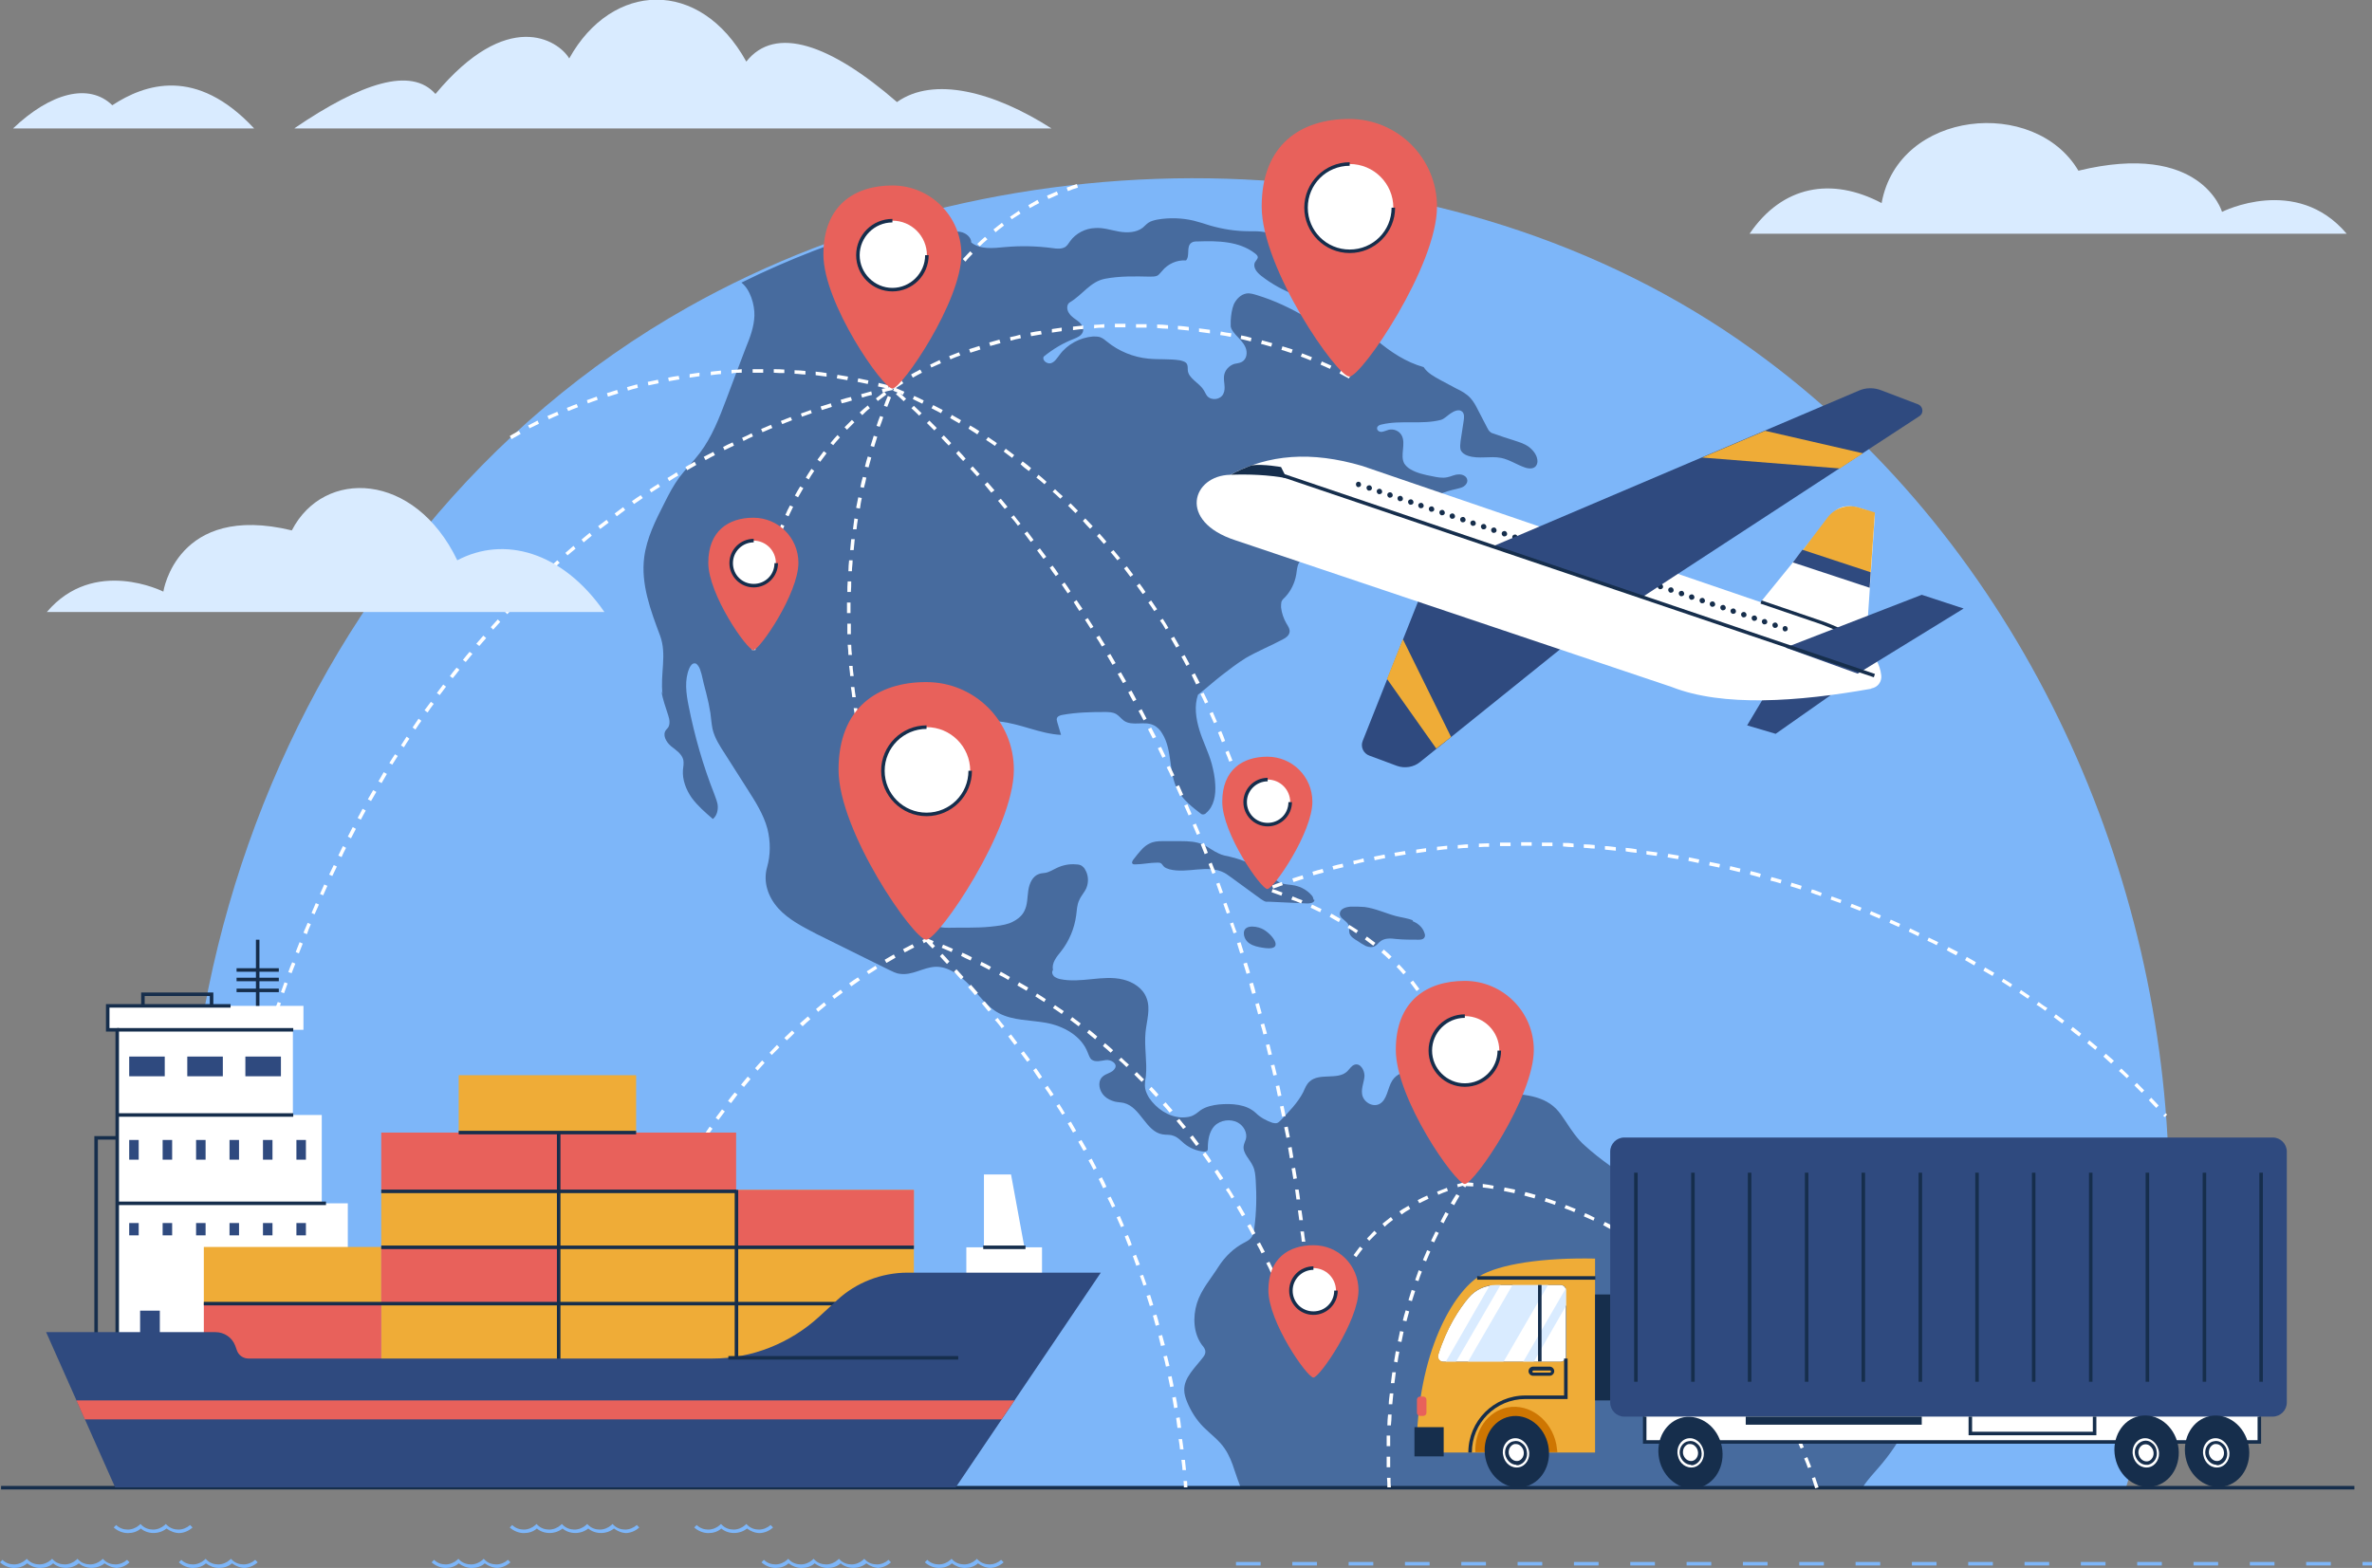
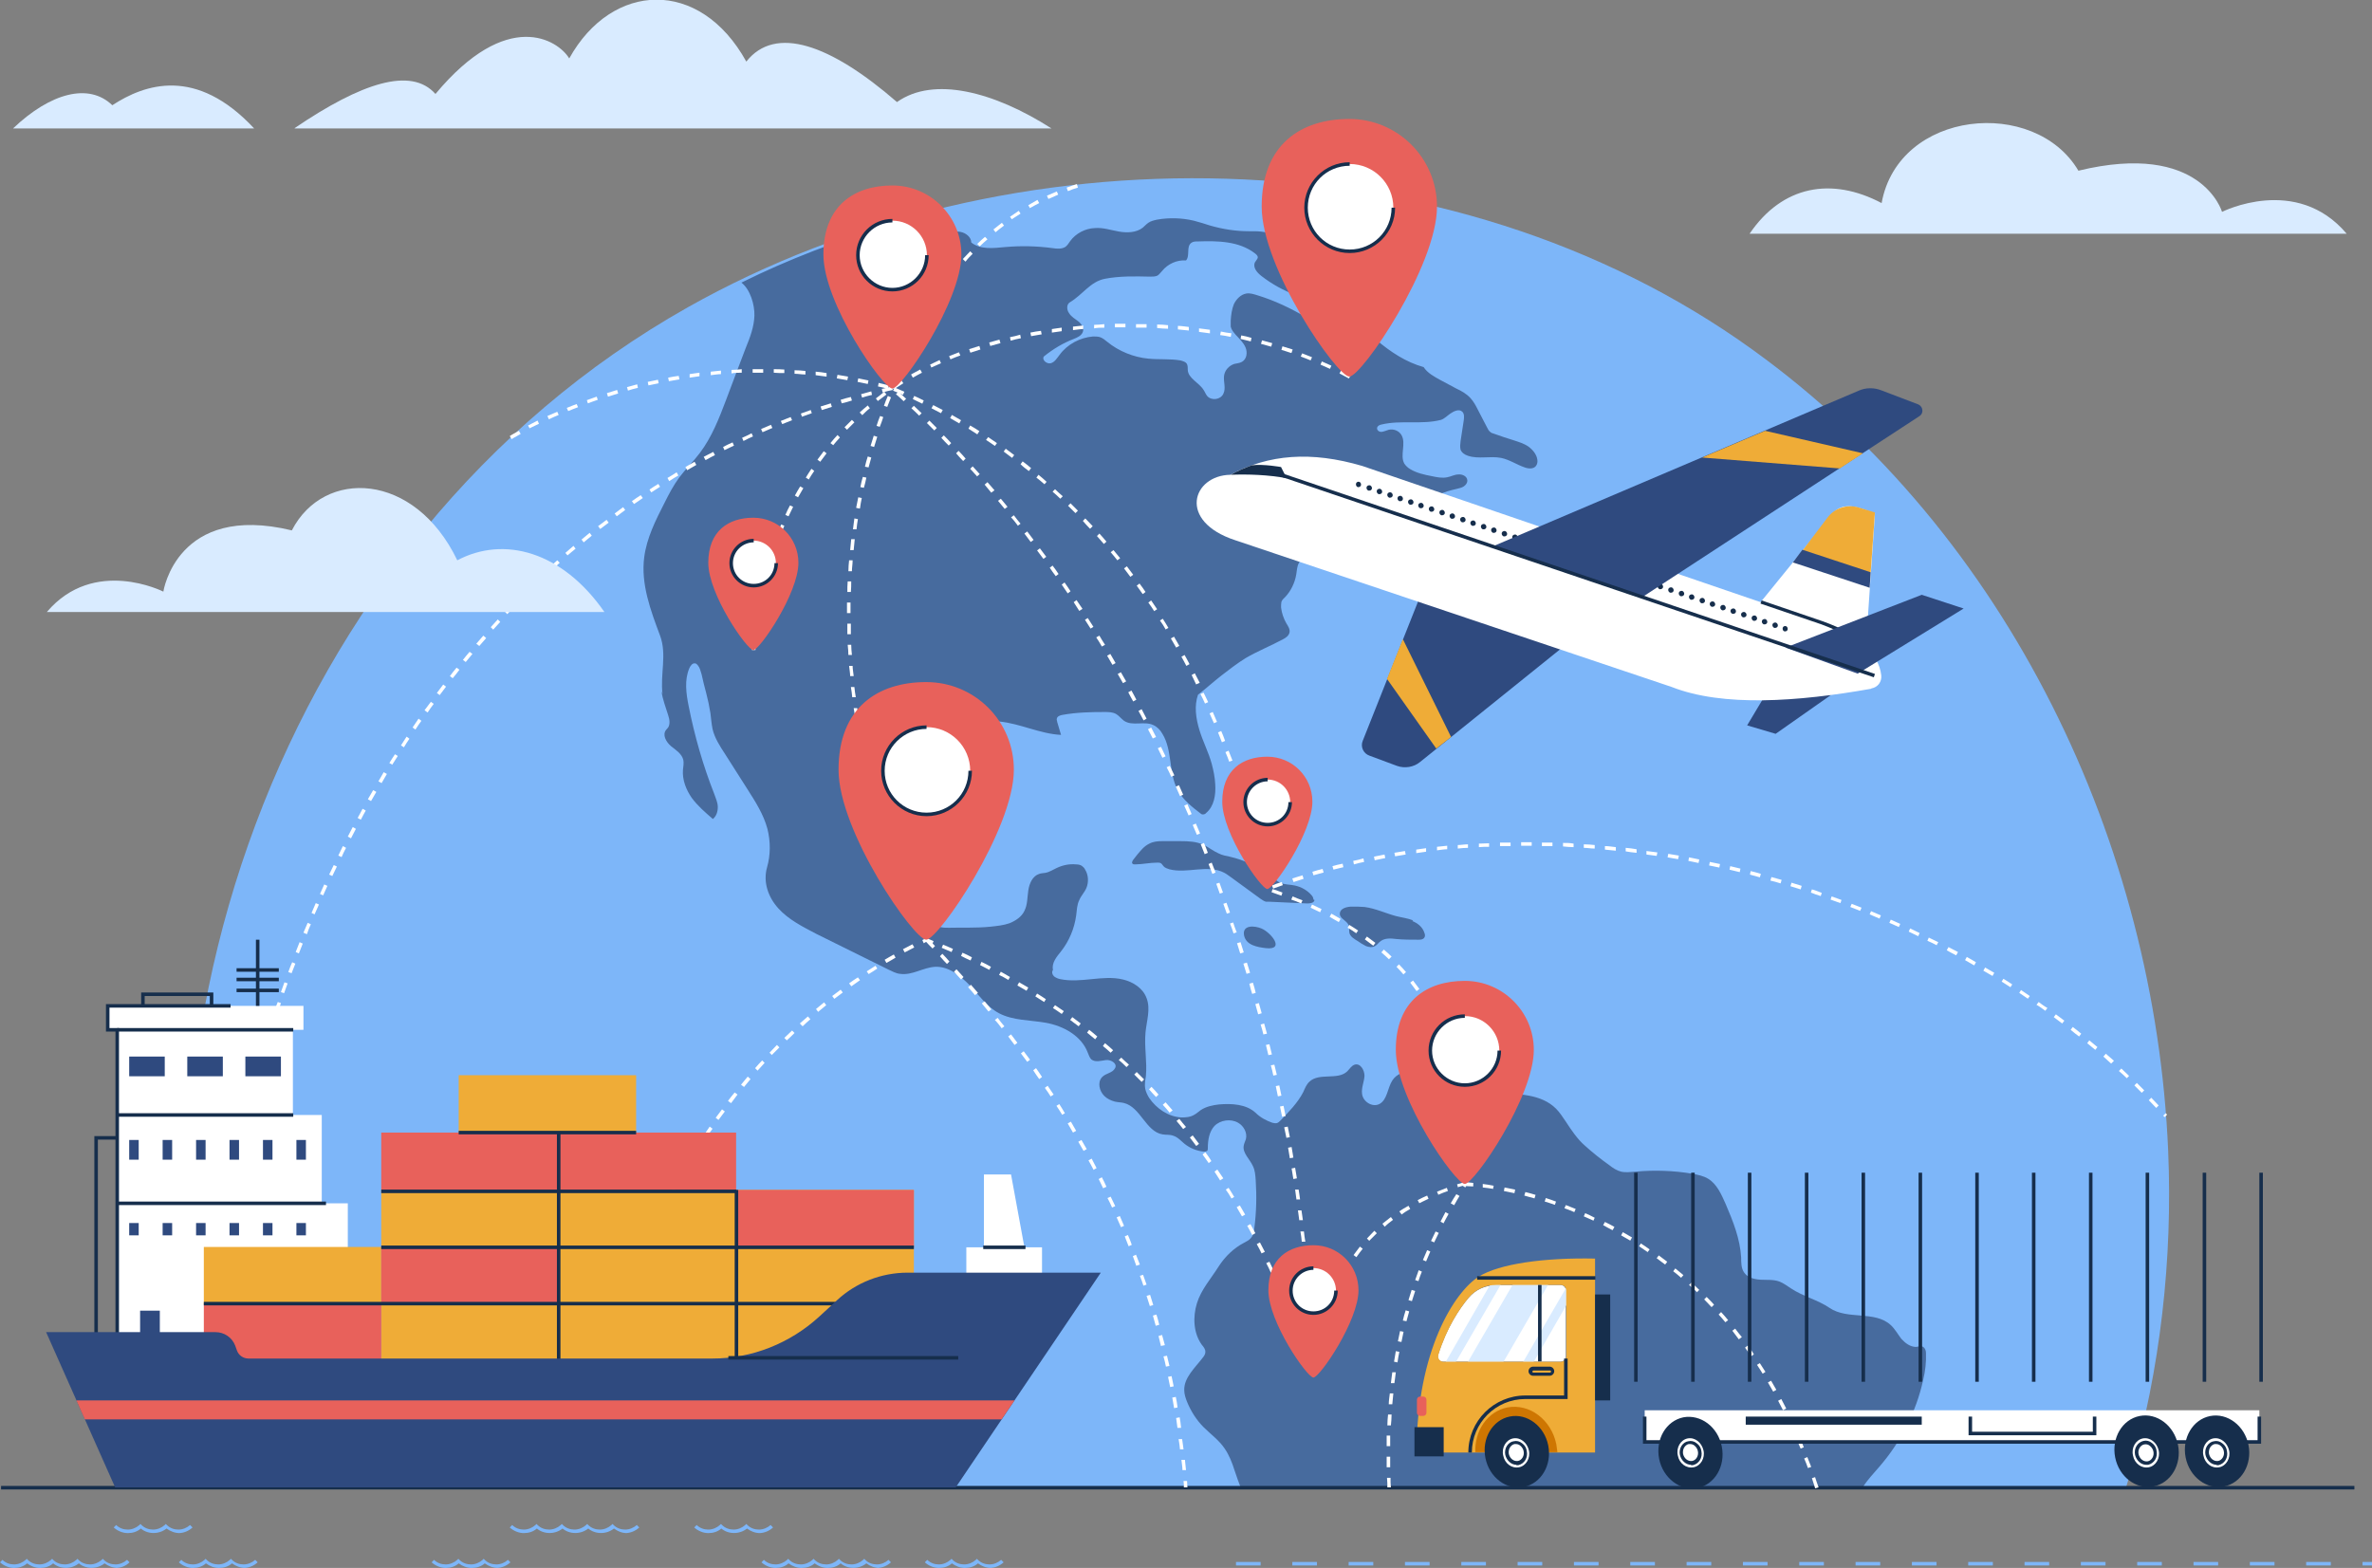
<svg xmlns="http://www.w3.org/2000/svg" id="katman_1" data-name="katman 1" version="1.1" viewBox="0 0 673.8 445.5">
  <rect x="0" y="0" width="673.8" height="445.5" fill="#808080" stroke="none" />
  <defs>
    <style>
      .cls-1 {
        fill: #efac37;
      }

      .cls-1, .cls-2, .cls-3, .cls-4, .cls-5, .cls-6, .cls-7, .cls-8, .cls-9 {
        stroke-width: 0px;
      }

      .cls-2 {
        fill: #d9ebff;
      }

      .cls-3 {
        fill: #ce7602;
      }

      .cls-4 {
        fill: #2f4a7f;
      }

      .cls-5 {
        fill: #e8615b;
      }

      .cls-6 {
        fill: #7db6f9;
      }

      .cls-7 {
        fill: #162e4c;
      }

      .cls-8 {
        fill: #476b9e;
      }

      .cls-9 {
        fill: #fff;
      }
    </style>
  </defs>
  <g id="OBJECTS">
    <g>
      <g>
        <path class="cls-6" d="M603.9,422.7c.4-1.4.9-2.8,1.3-4.2,8.5-29.7,12-60.7,10.7-91.5-3.7-86.9-45.1-175.1-118-227.6-86.2-62.2-211.4-63.4-302.5-12.1C78.5,153.2,28.6,301.3,64.2,422.7h539.7Z" />
        <g>
          <path class="cls-8" d="M187.9,196.3c.3,2.4,1.2,4.6,1.9,6.9.4,1.2.6,2.5,0,3.5-.2.2-.4.5-.6.7-1.1,1.4,0,3.4,1.4,4.6,1.4,1.1,3.1,2.2,3.5,3.9.2.9,0,1.9-.1,2.9-.2,2.8.9,5.6,2.5,7.9,1.7,2.3,3.8,4.1,6,6,1-.8,1.4-2.1,1.4-3.4s-.6-2.5-1-3.7c-3.2-8.1-5.6-16.5-7.3-25.1-.7-3.5-1.2-7.3.2-10.6.3-.7.9-1.6,1.7-1.4.3,0,.5.3.7.5.6.7.8,1.6,1.1,2.6.4,1.8.8,3.5,1.3,5.3.5,1.9.9,3.8,1.2,5.7.2,1.5.3,3,.6,4.5.6,2.6,2.1,4.9,3.6,7.2,2.1,3.3,4.2,6.6,6.3,9.9,2.3,3.6,4.6,7.2,5.7,11.3.9,3.6.9,7.4-.1,10.9-1.2,4.2.3,8.5,3.2,11.7s6.9,5.2,10.7,7.2c6.9,3.4,13.7,6.8,20.6,10.2,1.1.5,2.1,1.1,3.3,1.2,3.4.5,6.5-1.8,9.9-2,3.8-.2,7.2,2.5,9.9,5.3,2.6,2.8,4.9,6.1,8.3,7.9,4,2.1,8.8,1.9,13.3,2.7,5,.9,10.1,3.7,11.9,8.5.3.7.5,1.4,1,1.9,1.1.9,2.7.4,4.1.2,1.4-.2,3.3.9,2.7,2.2-.8,1.6-2.6,1.4-3.8,2.7-1.3,1.5-.7,3.9.7,5.3.8.8,1.9,1.3,3,1.6.9.2,1.8.2,2.6.4,4.7,1.2,6.2,8.1,10.9,8.9,1,.2,2.1,0,3.1.4,1.3.4,2.2,1.5,3.2,2.3,1.5,1.2,3.4,2,5.4,2.2.3,0,.7,0,1-.2.2-.2.2-.5.2-.8,0-2.3.4-4.7,1.9-6.3,1.7-1.7,4.6-2.1,6.7-.9,1.6.9,2.7,2.9,2.2,4.7-.2.6-.5,1.2-.6,1.8-.4,2.1,1.7,3.8,2.6,5.8.6,1.2.7,2.6.8,4,.3,4.6.2,9.1-.4,13.7-.1,1-.3,2-1,2.8-.5.6-1.2.9-1.9,1.3-2.9,1.5-5.4,3.9-7.2,6.7-2.2,3.5-5,6.6-6.2,10.5-1.2,3.9-1,8.5,1.4,11.8.5.6,1,1.2,1,2,0,.6-.3,1.1-.7,1.6-2.2,2.9-5.4,5.7-5.3,9.3,0,1.1.4,2.3.8,3.3,1.1,2.7,2.7,5.2,4.7,7.2,2,2,4.4,3.7,6,6.1,1.3,1.9,2.1,4,2.8,6.2.6,1.8,1.2,3.5,1.9,5.3h176.3c.1-.2.2-.4.3-.6,1.3-2.1,3-3.8,4.6-5.7,6.1-7,10.5-15.6,12.5-24.7.6-2.5.9-5.1.8-7.6,0-.7-.2-1.4-.8-1.8-.6-.4-1.3-.1-2,0-1.7,0-3.1-1.1-4.2-2.3-1-1.3-1.8-2.8-3-3.9-4.5-4.2-12.3-1.4-17.4-4.9-3.2-2.2-7.6-3.3-10.9-5.5-1.1-.7-2.1-1.5-3.4-2-1.7-.6-3.5-.4-5.3-.5-1.8-.1-3.7-.6-4.7-2.1-.8-1.2-.8-2.8-.8-4.2-.3-5.3-2.3-10.3-4.4-15.2-1.2-2.7-2.5-5.7-5-7.2-1.3-.8-2.9-1.1-4.4-1.4-5.3-.9-10.8-1.1-16.2-.6-1.4.1-2.8.3-4.1,0-1.2-.3-2.3-1-3.3-1.8-2.4-1.7-4.8-3.6-7-5.6-2.1-1.8-3.9-4.5-5.4-6.8-.9-1.3-1.7-2.6-2.8-3.7-4.2-4.2-10.8-4.2-16.8-4.4-4.8-.2-9.7-.6-14.4-1.3-1-.1-1.9-.3-2.8-.7-2.4-1-4.1-3.2-6.6-3.9-2.2-.6-4.7.4-5.9,2.3-1.4,2.2-1.4,5.5-3.7,6.7-2,1-4.7-.7-4.9-3-.2-1.7.6-3.3.7-5,0-1.7-1.2-3.7-2.8-3.2-.9.3-1.4,1.2-2.1,1.9-2.7,2.6-7.9.3-10.7,2.9-.9.8-1.3,1.9-1.8,3-1.6,3.1-4.1,5.6-6.5,8.1-.3.3-.6.6-1,.7-.4.1-.9,0-1.3-.1-1.7-.6-3.4-1.5-4.7-2.8-2.7-2.5-6.8-2.7-10.4-2.4-1.8.2-3.7.6-5.2,1.6-.6.4-1.2,1-1.8,1.3-1.1.7-2.4.8-3.7.8-3.7-.2-7.1-2.5-9.2-5.6-.5-.8-.9-1.7-1.1-2.6-.2-1.1,0-2.3.2-3.5.4-4.1-.5-8.3-.1-12.5.3-3.2,1.5-6.6.3-9.7-1-2.8-3.8-4.6-6.7-5.3-2.9-.7-5.9-.4-8.9-.1s-6,.6-8.9,0c-.6-.1-1.3-.4-1.8-.8-.5-.5-.7-1.2-.3-1.8-.4-2,1-3.7,2.3-5.3,2.3-2.9,3.8-6.5,4.3-10.2.2-1.5.2-3,.9-4.4.5-1.2,1.5-2.2,2-3.4.7-1.7.6-3.7-.4-5.3-.2-.4-.5-.7-.9-1-.5-.3-1-.4-1.6-.4-1.9-.2-3.8.2-5.5,1-1.1.5-2.1,1.2-3.3,1.4-.6.1-1.2.1-1.7.3-1.9.6-2.8,2.7-3.1,4.7-.3,2-.2,4-1.1,5.8-.8,1.7-2.5,2.8-4.2,3.5-1.7.6-3.6.8-5.5,1-4,.4-7.8.2-11.8.3-.8,0-1.6,0-2.4-.2-.9-.3-1.6-1-2.3-1.6-2.2-2.1-4.5-4.3-5.4-7.2-.4-1.2-.5-2.5-.7-3.8-.6-6.1-1-12.2-.6-18.4,3.1-3.6,2.1-9.6,3.7-14.1,2-6.1,7.4-10.7,13.5-12.5,2.8-.8,5.7-1.1,8.6-.8,6,.6,11.5,3.5,17.5,3.8-.4-1.2-.7-2.5-1.1-3.7,0-.3-.2-.6-.1-.9.1-.7,1-1,1.7-1.1,3.9-.7,7.9-.8,11.8-.8,1.2,0,2.4,0,3.4.6.8.5,1.4,1.3,2.2,1.9,2.4,1.6,5.7,0,8.3,1.2,1.1.5,2,1.4,2.6,2.5,2.9,4.7,1.7,11,4.3,15.9,1.5,2.8,4,4.8,6.5,6.7.2.2.4.3.7.3.3,0,.7-.1.9-.4,2.3-1.9,2.8-5.2,2.6-8.2-.1-2-.5-3.9-1-5.8-.9-3.3-2.5-6.3-3.5-9.6s-1.5-6.8-.4-10c2.3-1.8,4.4-3.7,6.7-5.5,2.2-1.7,4.4-3.4,6.8-4.9,3.4-2,7.2-3.5,10.7-5.4.8-.4,1.6-1,1.8-1.9.2-.9-.4-1.8-.9-2.6-.8-1.4-1.3-2.9-1.5-4.5,0-.5,0-1.1.1-1.6.2-.6.7-1,1.1-1.4,1.6-1.7,2.7-4,3.1-6.3.2-1.1.2-2.4.8-3.4.6-1,1.7-1.5,2.7-2,2.9-1.4,6-2.9,9.2-3.2.7,0,1.3-.7,1.2-1.5-.1-.7-.5-1.4-.6-2.2-.2-1.3.4-2.7,1.3-3.6.9-1,2.1-1.6,3.2-2.3,3.1-1.7,6.2-3.5,9.3-5.2,1.3-.7,2.8-1.5,4.3-1.4.2,1-.6,2-1.1,2.8-.6.9-1.1,2-.5,2.9.6.8,1.7.8,2.6.6,2.9-.7,5.2-2.9,8-4.2,1.6-.8,3.4-1.3,5.2-1.7.7-.2,1.4-.3,2-.7.6-.4,1.1-1.1,1-1.8-.1-1.1-1.4-1.7-2.5-1.6-1.1,0-2.1.6-3.2.8-1.4.3-2.9,0-4.3-.3-2.1-.4-4.4-.9-6.2-2-.7-.4-1.3-1-1.7-1.6-1.3-2.4.6-5.7-.8-8.1-.7-1.2-2.2-1.8-3.6-1.5-.7.2-1.3.5-2,.6s-1.5-.5-1.3-1.2c.1-.5.7-.8,1.3-.9,5.5-1.3,11.4.1,16.8-1.3,1-.3,1.8-1.2,2.7-1.8,1-.7,2.5-1.4,3.4-.5.6.6.5,1.6.4,2.4-.3,2-.6,4-.9,5.9-.1.8-.2,1.7,0,2.5.4.9,1.2,1.4,2.1,1.7,3,1,6.3,0,9.4.6,2.4.5,4.4,1.9,6.7,2.7,1.1.4,2.5.5,3.2-.4.4-.5.5-1.2.4-1.8-.2-1.5-1.3-2.8-2.5-3.7-1.3-.9-2.7-1.3-4.2-1.8-1.9-.6-3.8-1.2-5.7-1.9-.4-.1-.7-.2-1-.5-.4-.3-.6-.7-.8-1.1-.9-1.7-1.8-3.5-2.7-5.2-.6-1.2-1.2-2.3-2.1-3.3-1.1-1.2-2.5-2-4-2.7-1.5-.8-3-1.6-4.5-2.4-1.8-1-3.7-2-4.8-3.7-5-1.4-9.4-4.3-13.4-7.7-1.9-1.6-3.6-3.3-5.3-4.9-.9-.9-2.2-1.8-3.3-1.2-.5.2-.8.7-1.2,1.1-1.3,1.3-3.4,1.5-5.2,1-1.8-.5-3.3-1.5-4.9-2.4-4.4-2.6-9-4.8-13.9-6.3-1-.3-2.1-.7-3.2-.5-1.6.3-2.8,1.6-3.5,3-.6,1.5-.8,3.1-.9,4.7,0,.6,0,1.1,0,1.7.2.9.8,1.6,1.4,2.3,1,1.1,2.2,2.2,2.8,3.6.6,1.4.4,3.3-1,4.1-.7.4-1.4.4-2.2.6-1.5.5-2.7,1.8-2.9,3.4-.2,1.7.6,3.5-.2,5.1-.8,1.7-3.4,2-4.6.6-.4-.5-.6-1.1-1-1.7-1.3-2.1-4.4-3.3-4.5-5.7,0-.6,0-1.1-.2-1.6-.3-.7-1.2-.9-1.9-1.1-3-.5-6.1-.2-9.1-.5-4.2-.4-8.4-2.1-11.7-4.8-.6-.5-1.2-1-2-1.3-.6-.2-1.3-.2-2-.2-3.7.3-7.3,2.2-9.5,5.2-.7.9-1.4,2.1-2.5,2.4-1.1.3-2.6-.9-2-1.9,2.6-2.1,5.4-3.8,8.5-5,1-.4,2.2-.9,2.6-2,.4-1.1-.4-2.3-1.3-3s-2-1.3-2.6-2.3c-.7-.9-.8-2.5.2-3.1,3.7-2.2,5.8-5.9,10-6.7s8.6-.7,12.8-.6c.7,0,1.5,0,2.1-.3.5-.3.9-.9,1.3-1.3,1.6-2,4.2-3.2,6.8-3,1.2-1.3,0-3.9,1.5-5,.5-.4,1.2-.4,1.8-.4,5.7-.2,11.8-.1,16.3,3.4.4.3.8.7.8,1.1s-.5.9-.8,1.4c-.7,1.4.5,2.9,1.8,3.9,5.9,4.6,13.2,7.3,20.7,7.7-.2-1.4-1.4-2.6-2.8-3.1-1.4-.5-2.8-.6-4.3-.8-.5,0-1.1-.1-1.6-.4-1.7-.9-1.6-3.4-1.2-5.3,1.9-.4,4-.3,5.9.1.6-2.4-1.7-4.6-4-5.4s-4.9-1-6.9-2.4c-.9-.6-1.7-1.4-2.6-2-2-1.2-4.5-1.1-6.8-1.1-3.7,0-7.4-.6-10.9-1.6-1.6-.5-3.1-1-4.7-1.4-3.4-.8-7-.9-10.4-.3-.9.2-1.8.4-2.5.9-.6.4-1.1,1-1.6,1.4-1.8,1.4-4.4,1.5-6.7,1.1-2.3-.4-4.6-1.2-6.9-1-2.7.1-5.4,1.5-7,3.7-.4.6-.8,1.2-1.3,1.6-1,.7-2.5.6-3.7.4-4.5-.6-9-.7-13.5-.3-3.3.3-7,.8-9.6-1.3,0-1.5-1.5-2.7-3-3-1.5-.3-3,0-4.5.4-4,.8-8.2,1.1-12.3.8-1.9-.1-4.1-1-4.5-2.8-13.7,4.1-27.5,9.3-41,16,2.5,1.9,3.8,6.3,3.7,9.4-.1,3.1-1.2,6.1-2.4,9-1.9,4.9-3.7,9.8-5.6,14.8-2,5.3-4.1,10.7-7.5,15.2-1.8,2.4-4,4.5-5.8,6.9-1.7,2.3-3,4.8-4.3,7.4-2.5,4.9-5,9.9-5.7,15.3-1,7.6,1.8,15.1,4.5,22.3,2,5.4,0,10.9.7,16.6Z" />
          <path class="cls-8" d="M373.1,255.6c0-.4-.2-.9-.5-1.2-1.2-1.4-2.9-2.4-4.8-2.8-1.3-.3-2.7-.2-3.9-.7-1.1-.4-1.9-1.2-2.8-1.9-3.5-2.7-7.5-4.6-11.8-5.6-1-.2-2.1-.4-3.1-.9-1.6-.7-2.9-1.8-4.4-2.5-2-.9-4.2-1-6.4-1-1.8,0-3.5,0-5.3,0-1.2,0-2.5.1-3.6.7-1.5.7-2.5,2-3.5,3.2-.4.5-.8,1-1.1,1.4-.2.3-.5.8-.2,1.1.2.2.4.2.7.2,2.1,0,4.2-.5,6.4-.5.3,0,.7,0,1,.2.3.2.4.5.7.8.4.5,1.1.7,1.7.9,5.1,1.3,10.9-1.5,15.6,1,.6.3,1.2.8,1.8,1.2,2.8,2.1,5.7,4.1,8.5,6.2.5.3,1,.7,1.5.8.3,0,.5,0,.8,0,3.6.2,7.2.3,10.9.5.8,0,2-.1,2.1-1Z" />
          <path class="cls-8" d="M353.4,265.8c.6,2.8,3.8,3.3,6.2,3.6,5.6.6,1.4-4.5-1.3-5.6-1.9-.8-5.5-1.1-4.9,2Z" />
          <path class="cls-8" d="M401.4,261.5c-1.5-.6-3.2-.8-4.8-1.2-3-.8-5.9-2.2-9-2.6-1.2-.1-2.4-.1-3.6-.1-1.2,0-3.5.4-3.4,2.2.2,1.4,2.3,1.9,2.6,3.4.1.6,0,1.2.1,1.8.2,1.1,1.4,1.8,2.4,2.4.7.5,1.5,1,2.3,1.4.8.3,1.8.5,2.6,0,.6-.3,1-1,1.6-1.4,1.2-.9,2.9-.8,4.4-.6,2.1.2,4.2.2,6.3.2.6,0,1.3,0,1.7-.6.3-.4.2-.9,0-1.4-.5-1.6-1.9-2.7-3.4-3.3Z" />
        </g>
      </g>
      <rect class="cls-7" x=".3" y="422.2" width="668.5" height="1" />
      <path class="cls-6" d="M33.4,445.5c-1.3,0-2.6-.5-3.7-1.3-2.1,1.7-5.3,1.7-7.3,0-2.1,1.7-5.3,1.7-7.3,0-1,.9-2.3,1.3-3.7,1.3s-2.6-.5-3.7-1.3c-1,.9-2.3,1.3-3.7,1.3s-2.9-.6-4-1.6l.7-.7c.9.9,2.1,1.3,3.3,1.3s2.4-.5,3.3-1.3l.3-.3.3.3c.9.9,2.1,1.3,3.3,1.3s2.4-.5,3.3-1.3l.3-.3.3.3c.9.9,2.1,1.3,3.3,1.3s2.4-.5,3.3-1.3l.3-.3.3.3c.9.9,2.1,1.3,3.3,1.3s2.4-.5,3.3-1.3l.3-.3.3.3c.9.9,2.1,1.3,3.3,1.3s2.4-.5,3.3-1.3l.7.7c-1.1,1.1-2.5,1.6-4,1.6Z" />
      <path class="cls-6" d="M249.8,445.5c-1.4,0-2.6-.5-3.7-1.3-2.1,1.7-5.3,1.7-7.3,0-1,.9-2.3,1.3-3.7,1.3s-2.6-.5-3.7-1.3c-1,.9-2.3,1.3-3.7,1.3s-2.6-.5-3.7-1.3c-1,.9-2.3,1.3-3.7,1.3s-2.9-.6-4-1.6l.7-.7c.9.9,2.1,1.3,3.3,1.3s2.4-.5,3.3-1.3l.3-.3.3.3c.9.9,2.1,1.3,3.3,1.3s2.4-.5,3.3-1.3l.3-.3.3.3c.9.9,2.1,1.3,3.3,1.3s2.4-.5,3.3-1.3l.3-.3.3.3c.9.9,2.1,1.3,3.3,1.3s2.4-.5,3.3-1.3l.3-.3.3.3c.9.9,2.1,1.3,3.3,1.3s2.4-.5,3.3-1.3l.7.7c-1.1,1-2.5,1.6-4,1.6Z" />
      <path class="cls-6" d="M178.1,435.6c-1.4,0-2.6-.5-3.7-1.3-2.1,1.7-5.3,1.7-7.3,0-2.1,1.7-5.3,1.7-7.3,0-2.1,1.7-5.3,1.7-7.3,0-1,.9-2.3,1.3-3.7,1.3s-2.9-.6-4-1.6l.7-.7c.9.9,2.1,1.3,3.3,1.3s2.4-.5,3.3-1.3l.3-.3.3.3c.9.9,2.1,1.3,3.3,1.3s2.4-.5,3.3-1.3l.3-.3.3.3c.9.9,2.1,1.3,3.3,1.3s2.4-.5,3.3-1.3l.3-.3.3.3c.9.9,2.1,1.3,3.3,1.3s2.4-.5,3.3-1.3l.3-.3.3.3c.9.9,2.1,1.3,3.3,1.3s2.4-.5,3.3-1.3l.7.7c-1.1,1-2.5,1.6-4,1.6Z" />
      <path class="cls-6" d="M69.6,445.5c-1.3,0-2.6-.5-3.7-1.3-1,.9-2.3,1.3-3.7,1.3s-2.6-.5-3.7-1.3c-1,.9-2.3,1.3-3.7,1.3s-2.9-.6-4-1.6l.7-.7c.9.9,2.1,1.3,3.3,1.3s2.4-.5,3.3-1.3l.3-.3.3.3c.9.9,2.1,1.3,3.3,1.3s2.4-.5,3.3-1.3l.3-.3.3.3c.9.9,2.1,1.3,3.3,1.3s2.4-.5,3.3-1.3l.7.7c-1.1,1-2.5,1.6-4,1.6Z" />
      <path class="cls-6" d="M51,435.6c-1.3,0-2.6-.5-3.7-1.3-2.1,1.7-5.3,1.7-7.3,0-1,.9-2.3,1.3-3.7,1.3s-2.9-.6-4-1.6l.7-.7c.9.9,2.1,1.3,3.3,1.3s2.4-.5,3.3-1.3l.3-.3.3.3c.9.9,2.1,1.3,3.3,1.3s2.4-.5,3.3-1.3l.3-.3.3.3c.9.9,2.1,1.3,3.3,1.3s2.4-.5,3.3-1.3l.7.7c-1.1,1-2.5,1.6-4,1.6Z" />
      <path class="cls-6" d="M215.9,435.6c-1.4,0-2.6-.5-3.7-1.3-2.1,1.7-5.3,1.7-7.3,0-1,.9-2.3,1.3-3.7,1.3s-2.9-.6-4-1.6l.7-.7c.9.9,2.1,1.3,3.3,1.3s2.4-.5,3.3-1.3l.3-.3.3.3c.9.9,2.1,1.3,3.3,1.3s2.4-.5,3.3-1.3l.3-.3.3.3c.9.9,2.1,1.3,3.3,1.3s2.4-.5,3.3-1.3l.7.7c-1.1,1-2.5,1.6-4,1.6Z" />
      <path class="cls-6" d="M141.4,445.5c-1.3,0-2.6-.5-3.7-1.3-1,.9-2.3,1.3-3.7,1.3s-2.6-.5-3.7-1.3c-1,.9-2.3,1.3-3.7,1.3s-2.9-.6-4-1.6l.7-.7c.9.9,2.1,1.3,3.3,1.3s2.4-.5,3.3-1.3l.3-.3.3.3c.9.9,2.1,1.3,3.3,1.3s2.4-.5,3.3-1.3l.3-.3.3.3c.9.9,2.1,1.3,3.3,1.3s2.4-.5,3.3-1.3l.7.7c-1.1,1-2.5,1.6-4,1.6Z" />
      <path class="cls-6" d="M281.5,445.5c-1.4,0-2.6-.5-3.7-1.3-1,.9-2.3,1.3-3.7,1.3s-2.6-.5-3.7-1.3c-1,.9-2.3,1.3-3.7,1.3s-2.9-.6-4-1.6l.7-.7c.9.9,2.1,1.3,3.3,1.3s2.4-.5,3.3-1.3l.3-.3.3.3c.9.9,2.1,1.3,3.3,1.3s2.4-.5,3.3-1.3l.3-.3.3.3c.9.9,2.1,1.3,3.3,1.3s2.4-.5,3.3-1.3l.7.7c-1.1,1-2.5,1.6-4,1.6Z" />
      <path class="cls-6" d="M673.8,444.8h-2.7v-1h2.7v1ZM662.1,444.8h-7v-1h7v1ZM646.1,444.8h-7v-1h7v1ZM630.1,444.8h-7v-1h7v1ZM614.1,444.8h-7v-1h7v1ZM598.1,444.8h-7v-1h7v1ZM582.1,444.8h-7v-1h7v1ZM566.1,444.8h-7v-1h7v1ZM550.1,444.8h-7v-1h7v1ZM534.1,444.8h-7v-1h7v1ZM518.1,444.8h-7v-1h7v1ZM502.1,444.8h-7v-1h7v1ZM486.1,444.8h-7v-1h7v1ZM470.1,444.8h-7v-1h7v1ZM454.1,444.8h-7v-1h7v1ZM438.1,444.8h-7v-1h7v1ZM422.1,444.8h-7v-1h7v1ZM406.1,444.8h-7v-1h7v1ZM390.1,444.8h-7v-1h7v1ZM374.1,444.8h-7v-1h7v1ZM358.1,444.8h-7v-1h7v1Z" />
      <g>
        <path class="cls-9" d="M214.6,184.7h-1c0,0,0-.7,0-.7h1c0,0,0,.7,0,.7ZM214.9,181.2h-1c.1-1.1.2-2.1.4-3.1h1c-.1,1.1-.3,2.1-.4,3.1ZM215.7,175.2l-1-.2c.2-1,.3-2,.5-3l1,.2c-.2,1-.3,2-.5,2.9ZM216.8,169.4l-1-.2c.2-1,.4-2,.6-2.9l1,.2c-.2,1-.4,1.9-.6,2.9ZM218.1,163.5l-1-.2c.3-1,.5-1.9.8-2.9l1,.3c-.3,1-.5,1.9-.8,2.9ZM219.8,157.8l-1-.3c.3-1,.6-1.9.9-2.9l.9.3c-.3.9-.6,1.9-.9,2.8ZM221.7,152.2l-.9-.4c.4-.9.7-1.9,1.1-2.8l.9.4c-.4.9-.8,1.8-1.1,2.8ZM224,146.7l-.9-.4c.4-.9.8-1.8,1.3-2.7l.9.4c-.4.9-.9,1.8-1.3,2.7ZM226.7,141.3l-.9-.5c.5-.9,1-1.8,1.5-2.6l.9.5c-.5.9-1,1.7-1.5,2.6ZM229.7,136.2l-.8-.5c.5-.9,1.1-1.7,1.6-2.5l.8.6c-.6.8-1.1,1.7-1.6,2.5ZM233,131.2l-.8-.6c.6-.8,1.2-1.6,1.8-2.4l.8.6c-.6.8-1.2,1.6-1.8,2.4ZM236.7,126.5l-.8-.6c.6-.8,1.3-1.5,2-2.3l.7.7c-.7.7-1.3,1.5-2,2.3ZM240.6,122.1l-.7-.7c.7-.7,1.4-1.4,2.1-2.1l.7.7c-.7.7-1.4,1.4-2.1,2.1ZM244.9,117.9l-.7-.7c.7-.7,1.5-1.3,2.3-2l.6.8c-.8.6-1.5,1.3-2.2,2ZM249.4,114l-.6-.8c.8-.6,1.6-1.2,2.4-1.9l.6.8c-.8.6-1.6,1.2-2.4,1.8ZM254.2,110.5l-.6-.8c.8-.6,1.7-1.1,2.5-1.6l.5.8c-.8.5-1.7,1.1-2.5,1.6ZM383.1,107.5c-.9-.5-1.7-.9-2.6-1.4l.5-.9c.9.5,1.8.9,2.7,1.4l-.5.9ZM259.3,107.3l-.5-.9c.9-.5,1.8-1,2.6-1.4l.5.9c-.9.5-1.8.9-2.6,1.4ZM377.8,104.8c-.9-.4-1.8-.8-2.7-1.2l.4-.9c.9.4,1.8.8,2.7,1.2l-.4.9ZM264.6,104.5l-.4-.9c.9-.4,1.8-.9,2.7-1.3l.4.9c-.9.4-1.8.8-2.7,1.2ZM372.3,102.4c-.9-.4-1.8-.7-2.8-1.1l.4-.9c.9.4,1.9.7,2.8,1.1l-.4.9ZM270,102.1l-.4-.9c.9-.4,1.9-.7,2.8-1.1l.4.9c-.9.3-1.9.7-2.8,1.1ZM366.8,100.3c-.9-.3-1.9-.6-2.8-.9l.3-1c1,.3,1.9.6,2.9.9l-.3.9ZM275.6,100.1l-.3-.9c.9-.3,1.9-.6,2.9-.9l.3,1c-1,.3-1.9.6-2.8.9ZM361.1,98.5c-1-.3-1.9-.5-2.9-.8l.3-1c1,.3,1.9.5,2.9.8l-.3,1ZM281.3,98.3l-.3-1c1-.3,1.9-.5,2.9-.8l.3,1c-1,.3-1.9.5-2.9.8ZM355.3,97c-1-.2-1.9-.5-2.9-.7l.2-1c1,.2,2,.4,2.9.7l-.2,1ZM287.1,96.8l-.2-1c1-.2,2-.4,2.9-.7l.2,1c-1,.2-2,.4-2.9.7ZM349.5,95.7c-1-.2-2-.4-2.9-.5l.2-1c1,.2,2,.4,3,.5l-.2,1ZM292.9,95.5l-.2-1c1-.2,2-.4,3-.5l.2,1c-1,.2-2,.3-2.9.5ZM343.6,94.7c-1-.1-2-.3-3-.4v-1c1.1.1,2.1.3,3.1.4v1ZM298.8,94.5v-1c.8-.1,1.8-.3,2.8-.4v1c-.9.1-1.9.3-2.8.4ZM337.6,93.9c-1-.1-2-.2-3-.3v-1c1.1,0,2.1.2,3.1.3v1ZM304.8,93.8v-1c.9-.1,1.9-.2,2.9-.3v1c-.9,0-1.9.2-2.9.3ZM331.7,93.4c-1,0-2-.1-3-.2v-1c1.1,0,2.1.1,3.1.2v1ZM310.8,93.3v-1c.9,0,1.9-.1,2.9-.2v1c-1,0-2,0-2.9.2ZM325.7,93.1c-1,0-2,0-3,0v-1c1,0,2,0,3,0v1ZM316.7,93v-1c1,0,2,0,3,0v1c-1,0-2,0-3,0Z" />
        <path class="cls-9" d="M262.7,267.2c-.4-.9-.8-1.8-1.2-2.7l.9-.4c.4.9.8,1.8,1.2,2.7l-.9.4ZM260.3,261.7c-.4-.9-.8-1.8-1.2-2.8l.9-.4c.4.9.8,1.8,1.2,2.8l-.9.4ZM258,256.2c-.4-.9-.8-1.9-1.1-2.8l.9-.4c.4.9.7,1.9,1.1,2.8l-.9.4ZM359.2,251c-.2-1-.4-1.9-.7-2.9l1-.2c.2,1,.4,1.9.7,2.9l-1,.2ZM255.8,250.6c-.4-.9-.7-1.9-1.1-2.8l.9-.3c.3.9.7,1.9,1.1,2.8l-.9.4ZM357.9,245.2c-.2-1-.5-1.9-.7-2.9l1-.2c.2,1,.5,1.9.7,2.9l-1,.2ZM253.7,244.9c-.3-.9-.7-1.9-1-2.8l.9-.3c.3.9.7,1.9,1,2.8l-.9.3ZM356.4,239.4c-.3-1-.5-1.9-.8-2.9l1-.3c.3,1,.5,1.9.8,2.9l-1,.3ZM251.7,239.2c-.3-1-.6-1.9-.9-2.9l1-.3c.3,1,.6,1.9.9,2.9l-.9.3ZM354.8,233.6c-.3-1-.6-1.9-.8-2.9l1-.3c.3,1,.6,1.9.9,2.9l-1,.3ZM249.9,233.5c-.3-1-.6-1.9-.9-2.9l1-.3c.3,1,.6,1.9.9,2.9l-1,.3ZM353.1,227.9c-.3-1-.6-1.9-.9-2.9l1-.3c.3.9.6,1.9.9,2.9l-1,.3ZM248.2,227.7c-.3-1-.5-1.9-.8-2.9l1-.3c.3,1,.5,1.9.8,2.9l-1,.3ZM351.2,222.2c-.3-.9-.6-1.9-1-2.8l.9-.3c.3.9.7,1.9,1,2.8l-.9.3ZM246.6,221.9c-.2-1-.5-2-.7-2.9l1-.2c.2,1,.5,1.9.7,2.9l-1,.2ZM349.2,216.5c-.3-.9-.7-1.9-1.1-2.8l.9-.4c.4.9.7,1.9,1.1,2.8l-.9.3ZM245.3,216c-.2-1-.4-2-.6-2.9l1-.2c.2,1,.4,2,.6,2.9l-1,.2ZM347.1,210.9c-.4-.9-.7-1.9-1.1-2.8l.9-.4c.4.9.8,1.9,1.1,2.8l-.9.4ZM244.1,210.1c-.2-1-.4-2-.5-3l1-.2c.2,1,.4,2,.5,2.9l-1,.2ZM344.8,205.4c-.4-.9-.8-1.8-1.2-2.7l.9-.4c.4.9.8,1.8,1.2,2.8l-.9.4ZM243,204.2c-.2-1-.3-2-.5-3h1c.1.8.3,1.8.5,2.8l-1,.2ZM342.3,199.9c-.4-.9-.8-1.8-1.3-2.7l.9-.4c.4.9.9,1.8,1.3,2.7l-.9.4ZM242.1,198.2c-.1-1-.2-2-.4-3h1c.1.9.2,1.9.4,2.9h-1ZM339.8,194.5c-.4-.9-.9-1.8-1.3-2.7l.9-.5c.5.9.9,1.8,1.4,2.7l-.9.4ZM241.5,192.2c0-1-.2-2-.3-3h1c0,.9.2,1.9.3,2.9h-1ZM337,189.2c-.5-.9-.9-1.8-1.4-2.6l.9-.5c.5.9,1,1.8,1.4,2.6l-.9.5ZM241,186.2c0-1-.1-2-.2-3h1c0,.9.1,1.9.2,2.9h-1ZM334.1,184c-.5-.9-1-1.7-1.5-2.6l.9-.5c.5.9,1,1.7,1.5,2.6l-.9.5ZM240.7,180.2c0-1,0-2,0-3h1c0,1,0,2,0,3h-1ZM331.1,178.8c-.5-.9-1-1.7-1.6-2.5l.8-.5c.5.8,1.1,1.7,1.6,2.6l-.9.5ZM241.6,174.2h-1c0-1,0-2,0-3h1c0,1,0,2,0,3ZM327.9,173.7c-.5-.8-1.1-1.7-1.7-2.5l.8-.6c.6.8,1.1,1.7,1.7,2.5l-.8.5ZM324.6,168.8c-.6-.8-1.1-1.6-1.7-2.4l.8-.6c.6.8,1.2,1.6,1.7,2.4l-.8.6ZM241.7,168.2h-1c0-1,0-2,.1-3h1c0,1,0,2-.1,3ZM321.1,163.9c-.6-.8-1.2-1.6-1.8-2.4l.8-.6c.6.8,1.2,1.6,1.8,2.4l-.8.6ZM242,162.3h-1c0-1.1.1-2.1.2-3.1h1c0,1.1-.2,2.1-.2,3.1ZM317.4,159.2c-.6-.8-1.3-1.6-1.9-2.3l.8-.6c.6.8,1.3,1.5,1.9,2.3l-.8.6ZM242.5,156.3h-1c.1-1.1.2-2.1.3-3.1h1c-.1,1.1-.2,2.1-.3,3.1ZM313.6,154.6c-.7-.8-1.3-1.5-2-2.3l.7-.7c.7.7,1.3,1.5,2,2.3l-.8.7ZM243.3,150.4h-1c.1-1.1.3-2.1.4-3.1l1,.2c-.2,1-.3,2-.4,3ZM309.6,150.2c-.7-.7-1.4-1.5-2-2.2l.7-.7c.7.7,1.4,1.5,2.1,2.2l-.7.7ZM305.5,145.8c-.7-.7-1.4-1.4-2.1-2.1l.7-.7c.7.7,1.4,1.4,2.1,2.1l-.7.7ZM244.2,144.5l-1-.2c.2-1,.4-2,.6-3l1,.2c-.2,1-.4,2-.5,2.9ZM301.2,141.7c-.7-.7-1.5-1.4-2.2-2l.7-.7c.7.7,1.5,1.4,2.2,2l-.7.7ZM245.4,138.6l-1-.2c.2-1,.4-2,.7-2.9l1,.2c-.2,1-.4,1.9-.7,2.9ZM296.7,137.6c-.8-.7-1.5-1.3-2.3-1.9l.6-.8c.8.6,1.5,1.3,2.3,2l-.7.8ZM292.2,133.8c-.8-.6-1.6-1.2-2.3-1.9l.6-.8c.8.6,1.6,1.2,2.4,1.9l-.6.8ZM246.7,132.8l-1-.2c.2-1,.5-1.9.8-2.9l1,.3c-.3,1-.5,1.9-.8,2.9ZM287.5,130.1c-.8-.6-1.6-1.2-2.4-1.8l.6-.8c.8.6,1.6,1.2,2.4,1.8l-.6.8ZM248.3,127l-1-.3c.3-1,.6-1.9.9-2.9l1,.3c-.3,1-.6,1.9-.9,2.9ZM282.6,126.7c-.8-.6-1.6-1.1-2.5-1.7l.6-.8c.8.6,1.7,1.1,2.5,1.7l-.6.8ZM277.6,123.4c-.8-.5-1.7-1.1-2.5-1.6l.5-.9c.9.5,1.7,1,2.6,1.6l-.5.8ZM250,121.3l-1-.3c.3-.9.6-1.9,1-2.8l.9.3c-.3.9-.6,1.9-1,2.8ZM272.5,120.3c-.9-.5-1.7-1-2.6-1.5l.5-.9c.9.5,1.7,1,2.6,1.5l-.5.9ZM267.3,117.4c-.9-.5-1.8-.9-2.7-1.4l.5-.9c.9.5,1.8.9,2.7,1.4l-.5.9ZM252,115.6l-.9-.3c.3-.9.7-1.9,1.1-2.8l.9.4c-.4.9-.7,1.9-1.1,2.8ZM262,114.7c-.9-.4-1.8-.9-2.7-1.3l.4-.9c.9.4,1.8.8,2.7,1.3l-.4.9ZM256.5,112.2c-.9-.4-1.8-.8-2.8-1.2l.4-.9c.9.4,1.9.8,2.8,1.2l-.4.9Z" />
        <path class="cls-9" d="M372.5,388.7c0-1,0-2-.1-3h1c0,1,0,2,.1,3h-1ZM372.3,382.7c0-1-.1-2-.2-3h1c0,.9.1,1.9.2,2.9h-1ZM372,376.7c0-1-.1-2-.2-3h1c0,.9.1,1.9.2,2.9h-1ZM371.5,370.7c0-1-.2-2-.2-3h1c0,.9.2,1.9.2,2.9h-1ZM371,364.8c0-1-.2-2-.3-3h1c0,.9.2,1.9.3,2.9h-1ZM370.5,358.8c-.1-1-.2-2-.3-3h1c.1.9.2,1.9.3,2.9h-1ZM369.8,352.9c-.1-1-.2-2-.4-3h1c.1.9.2,1.9.4,2.9h-1ZM369.1,346.9c-.1-1-.3-2-.4-3h1c.1.9.3,1.8.4,2.8h-1ZM368.3,341c-.1-1-.3-2-.4-3h1c.1.8.3,1.8.4,2.8h-1ZM367.4,335c-.2-1-.3-2-.5-3l1-.2c.2,1,.3,2,.5,3l-1,.2ZM366.4,329.1c-.2-1-.3-2-.5-3l1-.2c.2,1,.3,2,.5,3l-1,.2ZM365.4,323.2c-.2-1-.4-2-.6-2.9l1-.2c.2,1,.4,2,.6,3l-1,.2ZM364.2,317.3c-.2-1-.4-2-.6-2.9l1-.2c.2,1,.4,2,.6,2.9l-1,.2ZM363,311.5c-.2-1-.4-2-.6-2.9l1-.2c.2,1,.4,2,.6,2.9l-1,.2ZM361.7,305.6c-.2-1-.4-1.9-.7-2.9l1-.2c.2,1,.5,1.9.7,2.9l-1,.2ZM360.3,299.8c-.2-1-.5-1.9-.7-2.9l1-.2c.2,1,.5,1.9.7,2.9l-1,.2ZM358.9,294c-.2-1-.5-1.9-.8-2.9l1-.3c.3,1,.5,1.9.8,2.9l-1,.2ZM357.4,288.2c-.3-1-.5-1.9-.8-2.9l1-.3c.3,1,.5,1.9.8,2.9l-1,.3ZM355.7,282.4c-.3-1-.6-1.9-.8-2.9l1-.3c.3,1,.6,1.9.8,2.9l-1,.3ZM354.1,276.7c-.3-1-.6-1.9-.9-2.9l1-.3c.3,1,.6,1.9.9,2.9l-1,.3ZM352.3,270.9c-.3-1-.6-1.9-.9-2.9l1-.3c.3,1,.6,1.9.9,2.9l-1,.3ZM350.4,265.2c-.3-.9-.6-1.9-1-2.8l.9-.3c.3.9.6,1.9,1,2.8l-.9.3ZM348.5,259.6c-.3-.9-.7-1.9-1-2.8l.9-.3c.3.9.7,1.9,1,2.8l-.9.3ZM346.5,253.9c-.3-.9-.7-1.9-1-2.8l.9-.3c.3.9.7,1.9,1,2.8l-.9.3ZM344.4,248.3c-.4-.9-.7-1.9-1.1-2.8l.9-.4c.4.9.7,1.9,1.1,2.8l-.9.4ZM342.2,242.7c-.4-.9-.7-1.9-1.1-2.8l.9-.4c.4.9.8,1.9,1.1,2.8l-.9.4ZM340,237.2c-.4-.9-.8-1.8-1.2-2.8l.9-.4c.4.9.8,1.8,1.2,2.8l-.9.4ZM337.6,231.6c-.4-.9-.8-1.8-1.2-2.7l.9-.4c.4.9.8,1.8,1.2,2.8l-.9.4ZM335.2,226.2c-.4-.9-.8-1.8-1.2-2.7l.9-.4c.4.9.8,1.8,1.2,2.7l-.9.4ZM332.7,220.7c-.4-.9-.8-1.8-1.3-2.7l.9-.4c.4.9.9,1.8,1.3,2.7l-.9.4ZM330.2,215.3c-.4-.9-.9-1.8-1.3-2.7l.9-.4c.4.9.9,1.8,1.3,2.7l-.9.4ZM327.5,209.9c-.5-.9-.9-1.8-1.4-2.7l.9-.5c.5.9.9,1.8,1.4,2.7l-.9.4ZM324.8,204.6c-.5-.9-.9-1.8-1.4-2.6l.9-.5c.5.9.9,1.8,1.4,2.7l-.9.5ZM321.9,199.3c-.5-.9-1-1.8-1.4-2.6l.9-.5c.5.9,1,1.8,1.4,2.6l-.9.5ZM319,194.1c-.5-.9-1-1.7-1.5-2.6l.9-.5c.5.9,1,1.7,1.5,2.6l-.9.5ZM316,188.9c-.5-.9-1-1.7-1.5-2.6l.9-.5c.5.9,1,1.7,1.5,2.6l-.9.5ZM313,183.7c-.5-.9-1-1.7-1.6-2.6l.9-.5c.5.9,1,1.7,1.6,2.6l-.9.5ZM309.8,178.6c-.5-.8-1.1-1.7-1.6-2.5l.8-.5c.5.8,1.1,1.7,1.6,2.5l-.8.5ZM306.6,173.6c-.5-.8-1.1-1.7-1.6-2.5l.8-.6c.6.8,1.1,1.7,1.7,2.5l-.8.5ZM303.3,168.6c-.6-.8-1.1-1.7-1.7-2.5l.8-.6c.6.8,1.1,1.6,1.7,2.5l-.8.6ZM299.9,163.7c-.6-.8-1.2-1.6-1.7-2.4l.8-.6c.6.8,1.2,1.6,1.7,2.4l-.8.6ZM296.4,158.8c-.6-.8-1.2-1.6-1.8-2.4l.8-.6c.6.8,1.2,1.6,1.8,2.4l-.8.6ZM292.8,154c-.6-.8-1.2-1.6-1.8-2.4l.8-.6c.6.8,1.2,1.6,1.8,2.4l-.8.6ZM289.1,149.3c-.6-.8-1.2-1.6-1.9-2.3l.8-.6c.6.8,1.2,1.6,1.9,2.4l-.8.6ZM285.4,144.6c-.6-.8-1.3-1.5-1.9-2.3l.8-.6c.6.8,1.3,1.5,1.9,2.3l-.8.6ZM281.6,140c-.6-.8-1.3-1.5-1.9-2.3l.8-.7c.7.8,1.3,1.5,2,2.3l-.8.6ZM277.6,135.4c-.7-.7-1.3-1.5-2-2.2l.7-.7c.7.7,1.3,1.5,2,2.2l-.8.7ZM273.6,131c-.7-.7-1.4-1.5-2-2.2l.7-.7c.7.7,1.4,1.5,2,2.2l-.7.7ZM269.5,126.6c-.7-.7-1.4-1.4-2.1-2.2l.7-.7c.7.7,1.4,1.4,2.1,2.2l-.7.7ZM145.3,124.7l-.5-.8s.9-.6,2.6-1.5l.5.9c-1.7.9-2.6,1.5-2.6,1.5ZM265.4,122.3c-.7-.7-1.4-1.4-2.1-2.1l.7-.7c.7.7,1.4,1.4,2.1,2.1l-.7.7ZM150.5,121.8l-.5-.9c.8-.4,1.7-.9,2.7-1.4l.4.9c-1,.5-1.9.9-2.7,1.3ZM155.9,119.1l-.4-.9c.9-.4,1.8-.8,2.8-1.2l.4.9c-1,.4-1.9.8-2.7,1.2ZM261.1,118.1c-.7-.7-1.4-1.4-2.2-2.1l.7-.7c.7.7,1.5,1.4,2.2,2.1l-.7.7ZM161.4,116.8l-.4-.9c.9-.4,1.8-.7,2.8-1.1l.4.9c-1,.4-1.9.7-2.8,1.1ZM167,114.6l-.3-.9c.9-.3,1.9-.7,2.8-1l.3.9c-1,.3-1.9.7-2.8,1ZM256.7,114c-.7-.7-1.5-1.4-2.2-2l.7-.7c.7.7,1.5,1.3,2.2,2l-.7.7ZM172.7,112.7l-.3-1c.9-.3,1.9-.6,2.9-.9l.3,1c-1,.3-1.9.6-2.9.9ZM178.4,111l-.3-1c1-.3,1.9-.5,2.9-.8l.2,1c-1,.2-1.9.5-2.9.8ZM252.3,110.5c-1-.3-1.9-.5-2.9-.7l.2-1c1,.2,1.9.5,2.9.7l-.3,1ZM184.2,109.5l-.2-1c1-.2,1.9-.4,2.9-.6l.2,1c-1,.2-2,.4-2.9.6ZM246.5,109.1c-1-.2-2-.4-2.9-.6l.2-1c1,.2,2,.4,2.9.6l-.2,1ZM190,108.3l-.2-1c1-.2,2-.4,3-.5l.2,1c-1,.2-2,.3-2.9.5ZM240.6,108c-1-.2-2-.3-2.9-.5l.2-1c1,.2,2,.3,3,.5l-.2,1ZM195.9,107.3v-1c.8-.1,1.8-.3,2.8-.4v1c-.9.1-1.9.3-2.8.4ZM234.7,107c-1-.1-2-.3-3-.4v-1c1.1.1,2.1.2,3.1.4v1ZM201.9,106.6v-1c.9-.1,1.9-.2,2.9-.3v1c-.9,0-1.9.2-2.9.3ZM228.7,106.4c-1,0-2-.2-3-.2v-1c1.1,0,2.1.1,3.1.2v1ZM207.8,106.1v-1c.9,0,1.9-.1,2.9-.2v1c-1,0-2,0-2.9.2ZM222.8,106c-1,0-2,0-3-.1v-1c1,0,2,0,3,.1v1ZM213.8,105.9v-1c.9,0,1.8,0,2.7,0h.3v1h-.3c-.9,0-1.8,0-2.7,0Z" />
        <path class="cls-9" d="M254,110.5l-1-.2s.3-1.1.9-2.9l.9.3c-.6,1.8-.9,2.8-.9,2.9ZM255.8,104.8l-.9-.3c.3-.9.7-1.8,1.1-2.8l.9.4c-.4,1-.8,1.9-1.1,2.8ZM258.1,99.3l-.9-.4c.4-.9.8-1.8,1.3-2.7l.9.4c-.5.9-.9,1.8-1.3,2.7ZM260.7,93.9l-.9-.5c.5-.9.9-1.8,1.4-2.7l.9.5c-.5.9-1,1.8-1.4,2.6ZM263.6,88.7l-.9-.5c.5-.8,1-1.7,1.6-2.6l.8.5c-.5.9-1.1,1.7-1.6,2.5ZM266.8,83.6l-.8-.6c.6-.8,1.1-1.6,1.7-2.5l.8.6c-.6.8-1.2,1.6-1.7,2.4ZM270.3,78.8l-.8-.6c.6-.8,1.2-1.6,1.9-2.3l.8.6c-.6.8-1.3,1.5-1.9,2.3ZM274.2,74.3l-.7-.7c.7-.7,1.4-1.5,2.1-2.2l.7.7c-.7.7-1.4,1.4-2,2.2ZM278.3,70l-.7-.7c.7-.7,1.5-1.4,2.2-2l.7.7c-.8.7-1.5,1.3-2.2,2ZM282.8,66l-.6-.8c.8-.6,1.6-1.3,2.4-1.9l.6.8c-.8.6-1.6,1.2-2.3,1.8ZM287.5,62.4l-.6-.8c.8-.6,1.7-1.1,2.5-1.7l.5.8c-.8.5-1.7,1.1-2.5,1.6ZM292.6,59.2l-.5-.9c.9-.5,1.7-1,2.6-1.5l.5.9c-.9.5-1.8.9-2.6,1.4ZM297.8,56.5l-.4-.9c.9-.4,1.8-.8,2.8-1.2l.4.9c-.9.4-1.8.8-2.7,1.2ZM303.3,54.2l-.3-.9c.9-.3,1.9-.7,2.9-1l.3,1c-1,.3-1.9.6-2.8,1Z" />
        <path class="cls-9" d="M58.4,404.9h-1c0-.9,0-1.8,0-2.7h1c0,.9,0,1.8,0,2.7ZM58.6,399.3h-1c0-1,0-2,.1-3h1c0,1,0,2-.1,3ZM58.9,393.3h-1c0-1.1.1-2.1.2-3.1h1c0,1.1-.1,2.1-.2,3.1ZM59.3,387.3h-1c0-1.1.1-2.1.2-3.1h1c0,1.1-.2,2.1-.2,3.1ZM59.7,381.3h-1c0-1.1.2-2.1.3-3.1h1c0,1.1-.2,2.1-.3,3.1ZM60.3,375.4h-1c0-1.1.2-2.1.3-3.1h1c-.1,1.1-.2,2.1-.3,3.1ZM60.9,369.4h-1c.1-1.1.2-2.1.3-3.1h1c-.1,1.1-.2,2.1-.3,3.1ZM61.6,363.5h-1c.1-1.1.3-2.1.4-3.1h1c-.1,1.1-.3,2.1-.4,3.1ZM62.4,357.5h-1c.1-1.1.3-2.1.4-3.1h1c-.1,1.1-.3,2.1-.4,3.1ZM63.3,351.6l-1-.2c.2-1,.3-2,.5-3l1,.2c-.2,1-.3,2-.5,3ZM64.3,345.7l-1-.2c.2-1,.3-2,.5-3l1,.2c-.2,1-.3,2-.5,2.9ZM65.3,339.8l-1-.2c.2-1,.4-2,.6-2.9l1,.2c-.2,1-.4,2-.6,2.9ZM66.5,334l-1-.2c.2-1,.4-2,.6-2.9l1,.2c-.2,1-.4,1.9-.6,2.9ZM67.7,328.1l-1-.2c.2-1,.4-2,.6-2.9l1,.2c-.2,1-.4,1.9-.6,2.9ZM69,322.3l-1-.2c.2-1,.5-1.9.7-2.9l1,.2c-.2,1-.5,1.9-.7,2.9ZM70.4,316.5l-1-.2c.2-1,.5-1.9.7-2.9l1,.2c-.2,1-.5,1.9-.7,2.9ZM71.9,310.7l-1-.3c.3-1,.5-1.9.8-2.9l1,.3c-.3,1-.5,1.9-.8,2.9ZM73.5,305l-1-.3c.3-1,.5-1.9.8-2.9l1,.3c-.3,1-.6,1.9-.8,2.9ZM75.2,299.2l-1-.3c.3-1,.6-1.9.9-2.9l1,.3c-.3.9-.6,1.9-.9,2.9ZM76.9,293.5l-1-.3c.3-1,.6-1.9.9-2.9l1,.3c-.3.9-.6,1.9-.9,2.9ZM78.8,287.8l-.9-.3c.3-1,.6-1.9,1-2.8l.9.3c-.3.9-.6,1.9-1,2.8ZM80.7,282.2l-.9-.3c.3-.9.7-1.9,1-2.8l.9.3c-.3.9-.7,1.9-1,2.8ZM82.8,276.5l-.9-.3c.3-.9.7-1.9,1.1-2.8l.9.4c-.4.9-.7,1.9-1.1,2.8ZM84.9,270.9l-.9-.4c.4-.9.7-1.9,1.1-2.8l.9.4c-.4.9-.7,1.9-1.1,2.8ZM87.1,265.4l-.9-.4c.4-.9.8-1.9,1.2-2.8l.9.4c-.4.9-.8,1.8-1.1,2.8ZM89.4,259.8l-.9-.4c.4-.9.8-1.8,1.2-2.8l.9.4c-.4.9-.8,1.8-1.2,2.7ZM91.8,254.4l-.9-.4c.4-.9.8-1.8,1.2-2.7l.9.4c-.4.9-.8,1.8-1.2,2.7ZM94.4,248.9l-.9-.4c.4-.9.9-1.8,1.3-2.7l.9.4c-.4.9-.9,1.8-1.3,2.7ZM97,243.5l-.9-.4c.4-.9.9-1.8,1.3-2.7l.9.5c-.5.9-.9,1.8-1.3,2.7ZM99.7,238.2l-.9-.5c.5-.9.9-1.8,1.4-2.7l.9.5c-.5.9-.9,1.8-1.4,2.7ZM102.5,232.9l-.9-.5c.5-.9,1-1.8,1.4-2.6l.9.5c-.5.9-1,1.8-1.4,2.6ZM105.4,227.6l-.9-.5c.5-.9,1-1.7,1.5-2.6l.9.5c-.5.9-1,1.7-1.5,2.6ZM108.4,222.5l-.9-.5c.5-.9,1-1.7,1.5-2.6l.9.5c-.5.9-1,1.7-1.5,2.6ZM111.5,217.3l-.9-.5c.5-.9,1.1-1.7,1.6-2.5l.8.5c-.5.8-1.1,1.7-1.6,2.5ZM114.7,212.3l-.8-.5c.5-.8,1.1-1.7,1.6-2.5l.8.6c-.6.8-1.1,1.7-1.6,2.5ZM118,207.3l-.8-.6c.6-.8,1.1-1.7,1.7-2.5l.8.6c-.6.8-1.1,1.6-1.7,2.5ZM121.4,202.4l-.8-.6c.6-.8,1.2-1.6,1.8-2.4l.8.6c-.6.8-1.2,1.6-1.7,2.4ZM124.9,197.5l-.8-.6c.6-.8,1.2-1.6,1.8-2.4l.8.6c-.6.8-1.2,1.6-1.8,2.4ZM128.6,192.7l-.8-.6c.6-.8,1.2-1.6,1.9-2.4l.8.6c-.6.8-1.2,1.6-1.9,2.4ZM132.3,188.1l-.8-.6c.6-.8,1.3-1.6,1.9-2.3l.8.6c-.6.8-1.3,1.5-1.9,2.3ZM136.1,183.5l-.8-.6c.7-.8,1.3-1.5,2-2.3l.8.7c-.7.8-1.3,1.5-2,2.3ZM140.1,178.9l-.7-.7c.7-.7,1.3-1.5,2-2.2l.7.7c-.7.7-1.3,1.5-2,2.2ZM144.1,174.5l-.7-.7c.7-.7,1.4-1.5,2.1-2.2l.7.7c-.7.7-1.4,1.4-2.1,2.2ZM148.2,170.2l-.7-.7c.7-.7,1.4-1.4,2.1-2.1l.7.7c-.7.7-1.4,1.4-2.1,2.1ZM152.5,166l-.7-.7c.7-.7,1.4-1.4,2.2-2.1l.7.7c-.7.7-1.4,1.4-2.2,2.1ZM156.8,161.9l-.7-.7c.7-.7,1.5-1.3,2.2-2l.7.7c-.7.7-1.5,1.3-2.2,2ZM161.3,157.9l-.7-.8c.8-.7,1.5-1.3,2.3-2l.6.8c-.8.6-1.5,1.3-2.3,1.9ZM165.8,154.1l-.6-.8c.8-.6,1.5-1.3,2.3-1.9l.6.8c-.8.6-1.5,1.3-2.3,1.9ZM170.5,150.3l-.6-.8c.8-.6,1.6-1.2,2.4-1.8l.6.8c-.8.6-1.6,1.2-2.4,1.8ZM175.2,146.7l-.6-.8c.8-.6,1.6-1.2,2.4-1.8l.6.8c-.8.6-1.6,1.2-2.4,1.8ZM180.1,143.2l-.6-.8c.8-.6,1.6-1.1,2.5-1.7l.6.8c-.8.6-1.6,1.1-2.5,1.7ZM185,139.9l-.5-.8c.8-.6,1.7-1.1,2.5-1.6l.5.8c-.8.5-1.7,1.1-2.5,1.6ZM190.1,136.7l-.5-.9c.9-.5,1.7-1,2.6-1.6l.5.9c-.9.5-1.7,1-2.6,1.6ZM195.2,133.6l-.5-.9c.9-.5,1.7-1,2.6-1.5l.5.9c-.9.5-1.7,1-2.6,1.5ZM200.4,130.7l-.5-.9c.9-.5,1.8-.9,2.7-1.4l.5.9c-.9.5-1.8.9-2.6,1.4ZM205.8,127.9l-.4-.9c.9-.5,1.8-.9,2.7-1.3l.4.9c-.9.4-1.8.9-2.7,1.3ZM211.2,125.3l-.4-.9c.9-.4,1.8-.8,2.7-1.3l.4.9c-.9.4-1.8.8-2.7,1.3ZM216.6,122.8l-.4-.9c.9-.4,1.8-.8,2.8-1.2l.4.9c-.9.4-1.8.8-2.8,1.2ZM222.2,120.5l-.4-.9c.9-.4,1.9-.7,2.8-1.1l.4.9c-.9.4-1.9.7-2.8,1.1ZM227.8,118.4l-.3-.9c.9-.3,1.9-.7,2.8-1l.3.9c-.9.3-1.9.7-2.8,1ZM233.4,116.4l-.3-.9c1-.3,1.9-.6,2.9-.9l.3,1c-1,.3-1.9.6-2.8.9ZM239.1,114.6l-.3-1c1-.3,1.9-.6,2.9-.8l.3,1c-1,.3-1.9.6-2.9.8ZM244.9,113l-.3-1c1-.3,1.9-.5,2.9-.8l.2,1c-1,.2-1.9.5-2.9.8ZM250.7,111.5l-.2-1c1-.2,2-.5,2.9-.7l.2,1c-1,.2-1.9.4-2.9.7Z" />
        <path class="cls-9" d="M171,419.2h-1c0-1.1.1-2.1.2-3h1c0,1.1-.1,2-.2,3ZM171.4,413.2h-1c0-1.1.2-2.1.2-3.1h1c0,1.1-.2,2.1-.2,3.1ZM171.9,407.2h-1c.1-1.1.2-2.1.3-3.1h1c-.1,1.1-.2,2.1-.3,3.1ZM172.5,401.3h-1c.1-1.1.3-2.1.4-3.1h1c-.1,1.1-.3,2.1-.4,3.1ZM173.4,395.4l-1-.2c.2-1,.3-2,.5-3l1,.2c-.2,1-.3,2-.5,3ZM373.7,390.6h-1c0-.6,0-1,.1-1.4l-.9.3c-.3-1-.6-1.9-1-2.8l.9-.3c.3.9.6,1.8.9,2.7,0-.5.1-1,.2-1.5h1c-.1,1.1-.2,2.1-.4,3.1ZM174.4,389.5l-1-.2c.2-1,.4-2,.6-3l1,.2c-.2,1-.4,2-.6,2.9ZM374.5,384.7l-1-.2c.2-1,.4-2,.5-3l1,.2c-.2,1-.4,1.9-.5,2.9ZM370,383.8c-.3-.9-.7-1.9-1-2.8l.9-.3c.3.9.7,1.9,1,2.8l-.9.3ZM175.6,383.6l-1-.2c.2-1,.4-2,.7-2.9l1,.2c-.2,1-.4,1.9-.7,2.9ZM375.7,378.8l-1-.2c.2-1,.5-2,.8-2.9l1,.3c-.3.9-.5,1.9-.8,2.9ZM368,378.2c-.4-.9-.7-1.9-1.1-2.8l.9-.4c.4.9.7,1.9,1.1,2.8l-.9.4ZM176.9,377.8l-1-.2c.2-1,.5-1.9.8-2.9l1,.3c-.3,1-.5,1.9-.7,2.9ZM377.3,373.1l-.9-.3c.3-1,.7-1.9,1-2.8l.9.4c-.3.9-.7,1.9-1,2.8ZM365.8,372.6c-.4-.9-.8-1.9-1.1-2.8l.9-.4c.4.9.8,1.8,1.1,2.8l-.9.4ZM178.5,372l-1-.3c.3-1,.6-1.9.8-2.9l1,.3c-.3,1-.6,1.9-.8,2.9ZM379.4,367.5l-.9-.4c.4-.9.8-1.9,1.3-2.7l.9.4c-.4.9-.9,1.8-1.3,2.7ZM363.5,367.1c-.4-.9-.8-1.8-1.2-2.7l.9-.4c.4.9.8,1.8,1.2,2.8l-.9.4ZM180.2,366.3l-1-.3c.3-1,.6-1.9.9-2.9l.9.3c-.3.9-.6,1.9-.9,2.8ZM382.1,362.2l-.9-.5c.5-.9,1-1.8,1.6-2.6l.8.5c-.5.8-1,1.7-1.5,2.5ZM361,361.6c-.4-.9-.8-1.8-1.3-2.7l.9-.4c.4.9.9,1.8,1.3,2.7l-.9.4ZM182.1,360.6l-.9-.3c.3-1,.7-1.9,1-2.8l.9.4c-.3.9-.7,1.9-1,2.8ZM385.3,357.2l-.8-.6c.6-.8,1.2-1.6,1.8-2.4l.8.6c-.6.8-1.2,1.5-1.8,2.4ZM358.4,356.2c-.4-.9-.9-1.8-1.4-2.7l.9-.5c.5.9.9,1.8,1.4,2.7l-.9.4ZM184.2,355l-.9-.4c.4-.9.7-1.9,1.1-2.8l.9.4c-.4.9-.8,1.8-1.1,2.8ZM389,352.6l-.7-.7c.7-.7,1.4-1.5,2.1-2.2l.7.7c-.7.7-1.4,1.4-2.1,2.1ZM355.7,350.9c-.5-.9-.9-1.8-1.4-2.6l.9-.5c.5.9,1,1.8,1.4,2.6l-.9.5ZM186.5,349.5l-.9-.4c.4-.9.8-1.8,1.2-2.8l.9.4c-.4.9-.8,1.8-1.2,2.7ZM393.3,348.5l-.6-.8c.8-.6,1.6-1.3,2.4-1.9l.6.8c-.8.6-1.6,1.2-2.3,1.9ZM352.8,345.6c-.5-.9-1-1.7-1.5-2.6l.9-.5c.5.9,1,1.7,1.5,2.6l-.9.5ZM398.1,345l-.6-.8c.8-.6,1.7-1.1,2.6-1.6l.5.9c-.9.5-1.7,1-2.5,1.6ZM188.9,344l-.9-.4c.4-.9.9-1.8,1.3-2.7l.9.4c-.4.9-.9,1.8-1.3,2.7ZM403.2,341.9l-.5-.9c.9-.5,1.8-.9,2.7-1.3l.4.9c-.9.4-1.8.9-2.7,1.3ZM349.8,340.5c-.5-.9-1-1.7-1.6-2.5l.8-.5c.5.8,1.1,1.7,1.6,2.6l-.9.5ZM408.6,339.5l-.4-.9c.9-.4,1.9-.7,2.8-1.1l.3.9c-.9.3-1.9.7-2.8,1.1ZM191.6,338.6l-.9-.5c.5-.9.9-1.8,1.4-2.7l.9.5c-.5.9-.9,1.8-1.4,2.6ZM414.2,337.5l-.3-1c.6-.2,1.1-.3,1.7-.5v-.5s1,0,1,0v1.2c0,0-.4,0-.4,0-.7.2-1.4.4-2,.6ZM346.6,335.4c-.5-.8-1.1-1.7-1.6-2.5l.8-.6c.6.8,1.1,1.7,1.7,2.5l-.8.5ZM194.4,333.4l-.9-.5c.5-.9,1-1.8,1.5-2.6l.9.5c-.5.9-1,1.7-1.5,2.6ZM416.8,332.5h-1c0-1,0-2,0-3h1c0,1,0,2,0,3ZM343.3,330.4c-.6-.8-1.1-1.6-1.7-2.4l.8-.6c.6.8,1.2,1.6,1.7,2.5l-.8.6ZM197.5,328.2l-.9-.5c.5-.9,1.1-1.7,1.6-2.6l.8.5c-.5.8-1.1,1.7-1.6,2.5ZM415.8,326.5c0-1,0-2,0-3h1c0,1,0,2,0,3h-1ZM339.8,325.6c-.6-.8-1.2-1.6-1.8-2.4l.8-.6c.6.8,1.2,1.6,1.8,2.4l-.8.6ZM200.7,323.2l-.8-.6c.6-.8,1.1-1.7,1.7-2.5l.8.6c-.6.8-1.1,1.6-1.7,2.5ZM336.1,320.8c-.6-.8-1.3-1.6-1.9-2.3l.8-.6c.6.8,1.3,1.6,1.9,2.3l-.8.6ZM415.5,320.6c0-1-.2-2-.3-3h1c0,.9.2,1.9.3,2.9h-1ZM204.1,318.2l-.8-.6c.6-.8,1.2-1.6,1.8-2.4l.8.6c-.6.8-1.2,1.6-1.8,2.4ZM614.9,317.4l-.4-.4.7-.7.4.4-.7.7ZM332.3,316.2c-.6-.8-1.3-1.5-2-2.3l.8-.7c.7.8,1.3,1.5,2,2.3l-.8.6ZM612.5,314.8c-.7-.7-1.4-1.5-2.1-2.2l.7-.7c.7.7,1.4,1.5,2.1,2.2l-.7.7ZM414.9,314.6c-.1-1-.3-2-.4-3l1-.2c.2,1,.3,2,.4,3h-1ZM207.6,313.4l-.8-.6c.6-.8,1.2-1.6,1.9-2.4l.8.6c-.6.8-1.2,1.6-1.8,2.4ZM328.4,311.7c-.7-.7-1.4-1.5-2-2.2l.7-.7c.7.7,1.4,1.5,2,2.2l-.7.7ZM608.4,310.5c-.7-.7-1.4-1.4-2.1-2.1l.7-.7c.7.7,1.4,1.4,2.1,2.1l-.7.7ZM211.3,308.8l-.8-.6c.6-.8,1.3-1.5,1.9-2.3l.8.7c-.6.8-1.3,1.5-1.9,2.3ZM414,308.8c-.2-1-.4-1.9-.6-2.9l1-.2c.2,1,.4,2,.6,2.9l-1,.2ZM324.3,307.4c-.7-.7-1.4-1.4-2.1-2.1l.7-.7c.7.7,1.4,1.4,2.1,2.1l-.7.7ZM604.1,306.3c-.7-.7-1.5-1.4-2.2-2l.7-.7c.7.7,1.5,1.4,2.2,2.1l-.7.7ZM215.2,304.2l-.7-.7c.7-.8,1.3-1.5,2-2.2l.7.7c-.7.7-1.3,1.5-2,2.2ZM320,303.2c-.7-.7-1.4-1.4-2.2-2l.7-.7c.7.7,1.5,1.4,2.2,2l-.7.7ZM412.6,303c-.3-1-.6-1.9-.9-2.9l1-.3c.3,1,.6,1.9.9,2.9l-1,.3ZM599.7,302.2c-.7-.7-1.5-1.3-2.2-2l.7-.8c.8.7,1.5,1.3,2.3,2l-.7.7ZM219.3,299.8l-.7-.7c.7-.7,1.4-1.5,2.1-2.2l.7.7c-.7.7-1.4,1.4-2.1,2.1ZM315.6,299.2c-.7-.7-1.5-1.3-2.3-2l.6-.8c.8.6,1.5,1.3,2.3,2l-.7.7ZM595.2,298.3c-.8-.6-1.5-1.3-2.3-1.9l.6-.8c.8.6,1.5,1.3,2.3,1.9l-.6.8ZM410.8,297.3c-.3-.9-.7-1.9-1.1-2.8l.9-.4c.4.9.8,1.9,1.1,2.8l-.9.3ZM223.5,295.6l-.7-.7c.7-.7,1.5-1.4,2.2-2.1l.7.7c-.7.7-1.4,1.4-2.2,2.1ZM311.1,295.3c-.8-.6-1.5-1.3-2.3-1.9l.6-.8c.8.6,1.6,1.3,2.3,1.9l-.6.8ZM590.6,294.5c-.8-.6-1.6-1.2-2.4-1.9l.6-.8c.8.6,1.6,1.2,2.4,1.9l-.6.8ZM408.5,291.8c-.4-.9-.9-1.8-1.3-2.7l.9-.5c.5.9.9,1.8,1.3,2.7l-.9.4ZM306.4,291.6c-.8-.6-1.6-1.2-2.4-1.8l.6-.8c.8.6,1.6,1.2,2.4,1.8l-.6.8ZM227.9,291.5l-.7-.7c.8-.7,1.5-1.3,2.3-2l.7.8c-.7.6-1.5,1.3-2.2,2ZM585.8,290.8c-.8-.6-1.6-1.2-2.4-1.8l.6-.8c.8.6,1.6,1.2,2.4,1.8l-.6.8ZM301.6,288.1c-.8-.6-1.6-1.1-2.5-1.7l.6-.8c.8.6,1.7,1.1,2.5,1.7l-.6.8ZM232.4,287.5l-.6-.8c.8-.7,1.6-1.3,2.3-1.9l.6.8c-.8.6-1.5,1.3-2.3,1.9ZM581,287.2c-.8-.6-1.6-1.2-2.5-1.7l.6-.8c.8.6,1.6,1.2,2.5,1.7l-.6.8ZM405.7,286.5c-.5-.8-1-1.7-1.6-2.5l.8-.5c.6.8,1.1,1.7,1.6,2.6l-.9.5ZM296.6,284.7c-.8-.5-1.7-1.1-2.5-1.6l.5-.8c.9.5,1.7,1.1,2.5,1.6l-.5.8ZM576.1,283.8c-.8-.6-1.7-1.1-2.5-1.7l.5-.8c.8.6,1.7,1.1,2.5,1.7l-.6.8ZM237,283.8l-.6-.8c.8-.6,1.6-1.2,2.4-1.8l.6.8c-.8.6-1.6,1.2-2.4,1.8ZM402.4,281.6c-.6-.8-1.2-1.6-1.8-2.4l.8-.6c.6.8,1.2,1.6,1.8,2.4l-.8.6ZM291.6,281.5c-.9-.5-1.7-1-2.6-1.5l.5-.9c.9.5,1.7,1,2.6,1.5l-.5.9ZM571.1,280.5c-.8-.5-1.7-1.1-2.5-1.6l.5-.8c.9.5,1.7,1.1,2.5,1.6l-.5.8ZM241.8,280.2l-.6-.8c.8-.6,1.7-1.2,2.5-1.7l.6.8c-.8.6-1.6,1.1-2.4,1.7ZM286.4,278.4c-.9-.5-1.7-1-2.6-1.4l.5-.9c.9.5,1.8,1,2.6,1.5l-.5.9ZM566,277.3c-.9-.5-1.7-1-2.6-1.5l.5-.9c.9.5,1.7,1,2.6,1.5l-.5.9ZM398.7,276.9c-.6-.7-1.3-1.5-2-2.2l.7-.7c.7.7,1.4,1.5,2,2.2l-.8.7ZM246.8,276.8l-.6-.8c.9-.6,1.7-1.1,2.5-1.6l.5.8c-.8.5-1.6,1.1-2.5,1.6ZM281.1,275.6c-.9-.5-1.8-.9-2.7-1.4l.4-.9c.9.4,1.8.9,2.7,1.4l-.5.9ZM560.8,274.3c-.9-.5-1.7-1-2.6-1.5l.5-.9c.9.5,1.8,1,2.6,1.5l-.5.9ZM251.8,273.6l-.5-.9c.9-.5,1.8-1.1,2.6-1.5l.5.9c-.8.5-1.7,1-2.6,1.5ZM275.7,272.9c-.9-.4-1.8-.8-2.7-1.3l.4-.9c.9.4,1.8.8,2.7,1.3l-.4.9ZM394.6,272.6c-.7-.7-1.4-1.3-2.2-2l.7-.8c.8.7,1.5,1.3,2.2,2l-.7.7ZM555.6,271.4c-.9-.5-1.8-.9-2.6-1.4l.5-.9c.9.5,1.8.9,2.7,1.4l-.5.9ZM257,270.6l-.5-.9c1-.5,1.9-1,2.7-1.4l.5.9c-.8.4-1.7.9-2.7,1.4ZM270.3,270.5c-.9-.4-1.8-.8-2.8-1.2l.4-.9c.9.4,1.9.8,2.8,1.2l-.4.9ZM390.1,268.7c-.8-.6-1.6-1.2-2.4-1.8l.6-.8c.8.6,1.6,1.2,2.4,1.8l-.6.8ZM550.2,268.6c-.9-.5-1.8-.9-2.7-1.3l.4-.9c.9.4,1.8.9,2.7,1.3l-.5.9ZM264.8,268.2c-.5-.2-1-.4-1.6-.6-.2,0-.4.2-.8.4l-.4-.9c1.2-.6,1.2-.6,1.5-.4.5.2,1.1.4,1.7.7l-.4.9ZM544.9,266c-.9-.4-1.8-.9-2.7-1.3l.4-.9c.9.4,1.8.9,2.7,1.3l-.4.9ZM385.3,265.2c-.8-.6-1.6-1.1-2.5-1.6l.5-.8c.9.5,1.7,1.1,2.5,1.6l-.6.8ZM539.4,263.4c-.9-.4-1.8-.8-2.7-1.2l.4-.9c.9.4,1.8.8,2.7,1.2l-.4.9ZM380.3,262c-.9-.5-1.7-1-2.6-1.5l.5-.9c.9.5,1.8,1,2.6,1.5l-.5.9ZM533.9,261c-.9-.4-1.8-.8-2.8-1.2l.4-.9c.9.4,1.9.8,2.8,1.2l-.4.9ZM375,259.2c-.9-.4-1.8-.9-2.7-1.3l.4-.9c.9.4,1.8.9,2.7,1.3l-.4.9ZM528.4,258.8c-.9-.4-1.9-.7-2.8-1.1l.4-.9c.9.4,1.9.7,2.8,1.1l-.4.9ZM369.6,256.7c-.9-.4-1.8-.8-2.8-1.1l.4-.9c.9.4,1.9.8,2.8,1.1l-.4.9ZM522.8,256.6c-.9-.3-1.9-.7-2.8-1l.3-.9c.9.3,1.9.7,2.8,1l-.3.9ZM517.2,254.6c-.9-.3-1.9-.6-2.8-1l.3-.9c1,.3,1.9.6,2.8,1l-.3.9ZM364,254.5c-.9-.3-1.9-.7-2.8-1l.3-.9c1,.3,1.9.7,2.8,1l-.3.9ZM511.5,252.7c-1-.3-1.9-.6-2.9-.9l.3-1c1,.3,1.9.6,2.9.9l-.3,1ZM361.7,252.5l-.4-.9c.9-.4,1.9-.7,2.8-1l.3.9c-.9.3-1.9.7-2.8,1ZM505.8,251c-1-.3-1.9-.6-2.9-.8l.3-1c1,.3,1.9.5,2.9.8l-.3,1ZM367.4,250.5l-.3-.9c.9-.3,1.9-.6,2.9-.9l.3,1c-1,.3-1.9.6-2.8.9ZM500,249.3c-1-.3-1.9-.5-2.9-.8l.2-1c1,.2,1.9.5,2.9.8l-.3,1ZM373.1,248.7l-.3-1c1-.3,1.9-.6,2.9-.8l.3,1c-1,.3-1.9.5-2.9.8ZM494.2,247.8c-1-.2-1.9-.5-2.9-.7l.2-1c1,.2,1.9.5,2.9.7l-.2,1ZM378.8,247.1l-.3-1c1-.3,1.9-.5,2.9-.7l.2,1c-1,.2-1.9.5-2.9.7ZM488.4,246.5c-1-.2-1.9-.4-2.9-.6l.2-1c1,.2,2,.4,2.9.6l-.2,1ZM384.6,245.6l-.2-1c1-.2,2-.4,2.9-.7l.2,1c-1,.2-1.9.4-2.9.7ZM482.5,245.2c-1-.2-2-.4-2.9-.6l.2-1c1,.2,2,.4,2.9.6l-.2,1ZM390.5,244.4l-.2-1c1-.2,2-.4,3-.6l.2,1c-1,.2-2,.4-2.9.6ZM476.6,244.1c-1-.2-2-.3-2.9-.5l.2-1c1,.2,2,.3,3,.5l-.2,1ZM396.3,243.3l-.2-1c1-.2,2-.3,3-.5l.2,1c-1,.2-2,.3-3,.5ZM470.7,243.2c-1-.1-2-.3-3-.4v-1c1.1.1,2.1.3,3.1.4l-.2,1ZM402.3,242.4v-1c.9-.1,1.8-.3,2.8-.4v1c-.9.1-1.9.3-2.8.4ZM464.8,242.3c-1-.1-2-.2-3-.4v-1c1.1.1,2.1.2,3.1.4v1ZM458.9,241.7c-1-.1-2-.2-3-.3v-1c1.1,0,2.1.2,3.1.3v1ZM408.2,241.6v-1c.9-.1,1.9-.2,2.9-.3v1c-.9,0-1.9.2-2.9.3ZM452.9,241.1c-1,0-2-.2-3-.2v-1c1.1,0,2.1.1,3.1.2v1ZM414.1,241.1v-1c.9,0,1.9-.2,2.9-.2v1c-.9,0-1.9.1-2.9.2ZM447,240.7c-1,0-2-.1-3-.2v-1c1,0,2,0,3,.2v1ZM420.1,240.7v-1c.9,0,1.9-.1,2.9-.1v1c-1,0-2,0-2.9.1ZM441,240.4c-1,0-2,0-3,0v-1c1,0,2,0,3,0v1ZM426.1,240.4v-1c1,0,2,0,3,0v1c-1,0-2,0-3,0ZM435.1,240.3c-.6,0-1.3,0-1.9,0h-1.1s0-1,0-1h1.1c.6,0,1.3,0,1.9,0v1Z" />
        <path class="cls-9" d="M336.3,422.7c0-.6,0-1.3-.1-1.9h1c0,.6.1,1.2.1,1.8h-1ZM335.9,417.8c0-1-.2-2-.3-3h1c.1.9.2,1.9.3,2.9h-1ZM335.2,411.9c-.1-1-.2-2-.4-3h1c.1.9.3,1.9.4,2.9h-1ZM334.5,405.9c-.1-1-.3-2-.4-3l1-.2c.2,1,.3,2,.4,3h-1ZM333.5,400c-.2-1-.3-2-.5-2.9l1-.2c.2,1,.4,2,.5,3l-1,.2ZM332.4,394.1c-.2-1-.4-2-.6-2.9l1-.2c.2,1,.4,2,.6,2.9l-1,.2ZM331.2,388.3c-.2-1-.4-1.9-.7-2.9l1-.2c.2,1,.5,1.9.7,2.9l-1,.2ZM329.8,382.5c-.2-1-.5-1.9-.7-2.9l1-.3c.3,1,.5,1.9.8,2.9l-1,.2ZM328.3,376.7c-.3-1-.5-1.9-.8-2.9l1-.3c.3,1,.6,1.9.8,2.9l-1,.3ZM326.6,371c-.3-1-.6-1.9-.9-2.8l1-.3c.3,1,.6,1.9.9,2.9l-1,.3ZM324.8,365.3c-.3-.9-.6-1.9-1-2.8l.9-.3c.3.9.7,1.9,1,2.8l-.9.3ZM322.8,359.7c-.3-.9-.7-1.9-1-2.8l.9-.4c.4.9.7,1.9,1.1,2.8l-.9.3ZM320.6,354.1c-.4-.9-.7-1.9-1.1-2.8l.9-.4c.4.9.8,1.9,1.1,2.8l-.9.4ZM318.4,348.6c-.4-.9-.8-1.8-1.2-2.7l.9-.4c.4.9.8,1.8,1.2,2.8l-.9.4ZM315.9,343.1c-.4-.9-.8-1.8-1.3-2.7l.9-.4c.4.9.9,1.8,1.3,2.7l-.9.4ZM313.4,337.7c-.4-.9-.9-1.8-1.3-2.7l.9-.5c.5.9.9,1.8,1.3,2.7l-.9.4ZM310.6,332.3c-.5-.9-.9-1.8-1.4-2.6l.9-.5c.5.9.9,1.8,1.4,2.7l-.9.5ZM307.8,327c-.5-.9-1-1.7-1.5-2.6l.9-.5c.5.9,1,1.7,1.5,2.6l-.9.5ZM304.8,321.8c-.5-.9-1-1.7-1.5-2.6l.9-.5c.5.9,1,1.7,1.5,2.6l-.9.5ZM301.7,316.7c-.5-.9-1.1-1.7-1.6-2.5l.8-.5c.5.8,1.1,1.7,1.6,2.6l-.9.5ZM298.5,311.6c-.5-.8-1.1-1.7-1.7-2.5l.8-.6c.6.8,1.1,1.7,1.7,2.5l-.8.5ZM295.2,306.6c-.6-.8-1.1-1.6-1.7-2.5l.8-.6c.6.8,1.1,1.6,1.7,2.5l-.8.6ZM291.8,301.7c-.6-.8-1.2-1.6-1.8-2.4l.8-.6c.6.8,1.2,1.6,1.8,2.4l-.8.6ZM288.2,296.9c-.6-.8-1.2-1.6-1.8-2.4l.8-.6c.6.8,1.2,1.6,1.8,2.4l-.8.6ZM284.5,292.1c-.6-.8-1.2-1.6-1.9-2.3l.8-.6c.6.8,1.2,1.6,1.9,2.4l-.8.6ZM280.8,287.4c-.6-.8-1.3-1.5-1.9-2.3l.8-.6c.6.8,1.3,1.5,1.9,2.3l-.8.6ZM277,282.8c-.6-.8-1.3-1.5-2-2.3l.8-.7c.7.8,1.3,1.5,2,2.3l-.8.6ZM273,278.3c-.7-.7-1.3-1.5-2-2.2l.7-.7c.7.7,1.3,1.5,2,2.2l-.7.7ZM269,273.9c-.7-.7-1.4-1.5-2-2.2l.7-.7c.7.7,1.4,1.5,2,2.2l-.7.7ZM264.9,269.5c-.7-.7-1.4-1.4-2.1-2.2l.7-.7c.7.7,1.4,1.4,2.1,2.2l-.7.7Z" />
        <path class="cls-9" d="M515.6,422.8c-.3-1-.6-1.9-.9-2.8l.9-.3c.3.9.6,1.9,1,2.9l-1,.3ZM394.1,422.7c0-.9,0-1.8-.1-2.8h1c0,.9,0,1.8.1,2.7h-1ZM513.6,417.2c-.3-.9-.7-1.9-1.1-2.8l.9-.4c.4.9.7,1.9,1.1,2.8l-.9.3ZM393.9,416.9c0-1,0-2,0-3h1c0,1,0,2,0,3h-1ZM511.5,411.6c-.4-.9-.8-1.9-1.2-2.8l.9-.4c.4.9.8,1.8,1.2,2.8l-.9.4ZM394.9,410.9h-1c0-1,0-2,0-3h1c0,1,0,2,0,3ZM509.1,406.1c-.4-.9-.8-1.8-1.3-2.7l.9-.4c.4.9.9,1.8,1.3,2.7l-.9.4ZM395.1,405h-1c0-1.1.1-2.1.2-3.1h1c0,1.1-.1,2.1-.2,3.1ZM506.5,400.7c-.5-.9-.9-1.8-1.4-2.7l.9-.5c.5.9.9,1.8,1.4,2.7l-.9.5ZM395.5,399h-1c0-1.1.2-2.1.3-3.1h1c-.1,1.1-.2,2.1-.3,3.1ZM503.7,395.4c-.5-.9-1-1.7-1.5-2.6l.9-.5c.5.9,1,1.7,1.5,2.6l-.9.5ZM396.1,393h-1c.1-1.1.3-2.1.4-3.1h1c-.1,1.1-.3,2.1-.4,3.1ZM500.7,390.3c-.5-.9-1.1-1.7-1.6-2.5l.8-.5c.5.8,1.1,1.7,1.6,2.5l-.8.5ZM397,387.1l-1-.2c.2-1,.3-2,.5-3l1,.2c-.2,1-.4,2-.5,2.9ZM497.4,385.3c-.6-.8-1.1-1.6-1.7-2.4l.8-.6c.6.8,1.2,1.6,1.7,2.5l-.8.6ZM398.1,381.3l-1-.2c.2-1,.4-2,.6-2.9l1,.2c-.2,1-.4,1.9-.6,2.9ZM493.9,380.5c-.6-.8-1.2-1.6-1.8-2.4l.8-.6c.6.8,1.2,1.6,1.9,2.4l-.8.6ZM490.2,375.8c-.6-.8-1.3-1.5-2-2.3l.7-.7c.7.7,1.3,1.5,2,2.3l-.8.6ZM399.5,375.4l-1-.2c.2-1,.5-1.9.8-2.9l1,.3c-.3,1-.5,1.9-.8,2.9ZM486.2,371.4c-.7-.7-1.4-1.5-2.1-2.2l.7-.7c.7.7,1.4,1.4,2.1,2.2l-.7.7ZM401.1,369.7l-1-.3c.3-1,.6-1.9.9-2.9l1,.3c-.3.9-.6,1.9-.9,2.8ZM482,367.1c-.7-.7-1.5-1.4-2.2-2l.7-.7c.7.7,1.5,1.4,2.2,2.1l-.7.7ZM402.9,364l-.9-.3c.3-.9.7-1.9,1-2.8l.9.4c-.4.9-.7,1.9-1,2.8ZM477.6,363.1c-.8-.7-1.5-1.3-2.3-1.9l.6-.8c.8.6,1.5,1.3,2.3,1.9l-.7.8ZM473,359.3c-.8-.6-1.6-1.2-2.4-1.8l.6-.8c.8.6,1.6,1.2,2.4,1.8l-.6.8ZM405.1,358.4l-.9-.4c.4-.9.8-1.9,1.2-2.8l.9.4c-.4.9-.8,1.8-1.2,2.8ZM468.1,355.8c-.8-.6-1.7-1.1-2.5-1.7l.5-.8c.8.5,1.7,1.1,2.5,1.7l-.6.8ZM407.4,353l-.9-.4c.4-.9.9-1.8,1.3-2.7l.9.4c-.4.9-.9,1.8-1.3,2.7ZM463.1,352.5c-.9-.5-1.7-1-2.6-1.5l.5-.9c.9.5,1.7,1,2.6,1.5l-.5.9ZM458,349.5c-.9-.5-1.8-.9-2.6-1.4l.5-.9c.9.4,1.8.9,2.7,1.4l-.5.9ZM410.1,347.6l-.9-.5c.5-.9.9-1.8,1.4-2.7l.9.5c-.5.9-1,1.8-1.4,2.6ZM452.6,346.8c-.9-.4-1.8-.8-2.7-1.2l.4-.9c.9.4,1.8.8,2.7,1.3l-.4.9ZM447.2,344.4c-.9-.4-1.9-.8-2.8-1.1l.4-.9c.9.4,1.9.7,2.8,1.1l-.4.9ZM413,342.4l-.9-.5c.5-.9,1-1.7,1.6-2.6l.9.5c-.5.8-1,1.7-1.5,2.6ZM441.6,342.3c-1-.3-1.9-.7-2.8-.9l.3-1c.9.3,1.9.6,2.9,1l-.3.9ZM435.9,340.5c-1-.3-2-.5-2.9-.8l.3-1c.9.2,1.9.5,2.9.8l-.3,1ZM430.1,339c-1-.2-2-.4-2.9-.6l.2-1c.9.2,1.9.4,3,.6l-.2,1ZM424.2,337.8c-1.1-.2-2.1-.3-3-.4v-1c1,.1,2,.3,3.1.5l-.2,1ZM416.1,337.3l-.8-.5.6-.9h.3s.8,0,2.3.2v1c-1,0-1.7-.1-2-.1l-.3.4Z" />
      </g>
      <g>
        <g>
          <path class="cls-5" d="M408.2,58.7c0,16.9-21.4,48.3-24.9,48.3s-24.9-30.7-24.9-48.3,11.1-24.9,24.9-24.9c13.7,0,24.9,11.1,24.9,24.9Z" />
          <circle class="cls-9" cx="383.4" cy="59" r="12.4" />
          <path class="cls-7" d="M383.4,71.9c-7.1,0-12.9-5.8-12.9-12.9s5.8-12.9,12.9-12.9v1c-6.6,0-11.9,5.3-11.9,11.9s5.3,11.9,11.9,11.9,11.9-5.3,11.9-11.9h1c0,7.1-5.8,12.9-12.9,12.9Z" />
        </g>
        <g>
          <path class="cls-5" d="M288,218.7c0,16.9-21.4,48.3-24.9,48.3s-24.9-30.7-24.9-48.3,11.1-24.9,24.9-24.9,24.9,11.1,24.9,24.9Z" />
          <circle class="cls-9" cx="263.2" cy="219" r="12.4" />
          <path class="cls-7" d="M263.2,231.9c-7.1,0-12.9-5.8-12.9-12.9s5.8-12.9,12.9-12.9v1c-6.5,0-11.9,5.3-11.9,11.9s5.3,11.9,11.9,11.9,11.9-5.3,11.9-11.9h1c0,7.1-5.8,12.9-12.9,12.9Z" />
        </g>
        <g>
          <path class="cls-5" d="M435.7,298.3c0,13.3-16.9,38.1-19.6,38.1s-19.6-24.2-19.6-38.1,8.8-19.6,19.6-19.6,19.6,8.8,19.6,19.6Z" />
          <circle class="cls-9" cx="416.1" cy="298.5" r="9.8" />
          <path class="cls-7" d="M416.1,308.8c-5.7,0-10.3-4.6-10.3-10.3s4.6-10.3,10.3-10.3v1c-5.1,0-9.3,4.2-9.3,9.3s4.2,9.3,9.3,9.3,9.3-4.2,9.3-9.3h1c0,5.7-4.6,10.3-10.3,10.3Z" />
        </g>
        <g>
          <path class="cls-5" d="M273.1,72.3c0,13.3-16.9,38.1-19.6,38.1s-19.6-24.2-19.6-38.1,8.8-19.6,19.6-19.6c10.8,0,19.6,8.8,19.6,19.6Z" />
          <circle class="cls-9" cx="253.5" cy="72.5" r="9.8" />
          <path class="cls-7" d="M253.5,82.8c-5.7,0-10.3-4.6-10.3-10.3s4.6-10.3,10.3-10.3v1c-5.1,0-9.3,4.2-9.3,9.3s4.2,9.3,9.3,9.3,9.3-4.2,9.3-9.3h1c0,5.7-4.6,10.3-10.3,10.3Z" />
        </g>
        <g>
          <path class="cls-5" d="M226.8,159.9c0,8.7-11,24.8-12.8,24.8s-12.8-15.8-12.8-24.8,5.7-12.8,12.8-12.8,12.8,5.7,12.8,12.8Z" />
          <path class="cls-9" d="M220.4,160c0,3.5-2.8,6.4-6.4,6.4s-6.4-2.8-6.4-6.4,2.8-6.4,6.4-6.4c3.5,0,6.4,2.8,6.4,6.4Z" />
          <path class="cls-7" d="M214.1,166.9c-3.8,0-6.9-3.1-6.9-6.9s3.1-6.9,6.9-6.9v1c-3.2,0-5.9,2.6-5.9,5.9s2.6,5.9,5.9,5.9,5.9-2.6,5.9-5.9h1c0,3.8-3.1,6.9-6.9,6.9Z" />
        </g>
        <g>
          <path class="cls-5" d="M372.8,227.8c0,8.7-11,24.8-12.8,24.8s-12.8-15.8-12.8-24.8,5.7-12.8,12.8-12.8,12.8,5.7,12.8,12.8Z" />
          <circle class="cls-9" cx="360.1" cy="227.9" r="6.4" />
          <path class="cls-7" d="M360.1,234.8c-3.8,0-6.9-3.1-6.9-6.9s3.1-6.9,6.9-6.9v1c-3.2,0-5.9,2.6-5.9,5.9s2.6,5.9,5.9,5.9,5.9-2.6,5.9-5.9h1c0,3.8-3.1,6.9-6.9,6.9Z" />
        </g>
        <g>
          <path class="cls-5" d="M385.9,366.6c0,8.7-11,24.8-12.8,24.8s-12.8-15.8-12.8-24.8,5.7-12.8,12.8-12.8,12.8,5.7,12.8,12.8Z" />
          <circle class="cls-9" cx="373.1" cy="366.7" r="6.4" />
          <path class="cls-7" d="M373.1,373.6c-3.8,0-6.9-3.1-6.9-6.9s3.1-6.9,6.9-6.9v1c-3.2,0-5.9,2.6-5.9,5.9s2.6,5.9,5.9,5.9,5.9-2.6,5.9-5.9h1c0,3.8-3.1,6.9-6.9,6.9Z" />
        </g>
      </g>
      <g>
        <g>
          <rect class="cls-9" x="467.2" y="400.7" width="174.6" height="9" />
-           <path class="cls-4" d="M461.4,402.5h184.2c2.2,0,4-1.8,4-4v-71.3c0-2.2-1.8-4-4-4h-184.2c-2.2,0-4,1.8-4,4v71.3c0,2.2,1.8,4,4,4Z" />
          <g>
            <path class="cls-9" d="M424.8,365.1h18.5c.8,0,1.5.7,1.5,1.5v18.8c0,.8-.7,1.5-1.5,1.5h-33.4c-1,0-1.7-1-1.4-1.9,2.4-7.7,6-13.1,8.7-16.3,1.9-2.2,4.6-3.5,7.6-3.5Z" />
            <g>
              <polygon class="cls-2" points="440.5 363.8 426.3 388.3 416.2 388.3 430.4 363.8 440.5 363.8" />
              <polygon class="cls-2" points="424 363.8 427 363.8 412.8 388.3 409.9 388.3 424 363.8" />
              <polygon class="cls-2" points="446.1 363.8 449 363.8 434.9 388.3 431.9 388.3 446.1 363.8" />
            </g>
            <path class="cls-1" d="M402.5,412.7h50.6v-55.1c-14.6-.3-27.2,1.5-33,5.1-6.9,4.3-17.7,21.1-17.7,50ZM408.6,384.9c2.4-7.7,6-13.1,8.7-16.3,1.9-2.2,4.6-3.5,7.6-3.5h18.5c.8,0,1.5.7,1.5,1.5v18.8c0,.8-.7,1.5-1.5,1.5h-33.4c-1,0-1.7-1-1.4-1.9Z" />
            <rect class="cls-7" x="419.6" y="362.6" width="33.6" height="1" />
            <rect class="cls-7" x="436.9" y="365.1" width="1" height="21.7" />
            <rect class="cls-7" x="401.8" y="405.5" width="8.3" height="8.3" />
            <path class="cls-7" d="M418.1,412.7h-1c0-9,7.3-16.2,16.2-16.2h11v-10.5h1v11.5h-12c-8.4,0-15.2,6.8-15.2,15.2Z" />
            <path class="cls-7" d="M440.2,390.9h-4.7c-.7,0-1.3-.6-1.3-1.3s.6-1.3,1.3-1.3h4.7c.7,0,1.3.6,1.3,1.3s-.6,1.3-1.3,1.3ZM435.6,389.4c-.1,0-.3.1-.3.3s.1.3.3.3h4.7c.1,0,.3-.1.3-.3s-.1-.3-.3-.3h-4.7Z" />
            <path class="cls-5" d="M403.4,402.3h.9c.5,0,.9-.4.9-.9v-3.7c0-.5-.4-.9-.9-.9h-.9c-.5,0-.9.4-.9.9v3.7c0,.5.4.9.9.9Z" />
            <path class="cls-3" d="M419.1,412.7c-.3-6.2,3.5-11.7,9.1-12.8,6.3-1.2,12.5,3.5,13.9,10.5.1.8.2,1.5.3,2.2h-23.3Z" />
            <g>
              <ellipse class="cls-7" cx="430.7" cy="412.8" rx="9.1" ry="10.2" transform="translate(-71.8 91.2) rotate(-11.2)" />
              <path class="cls-9" d="M427,413.5c.4,2.3,2.4,3.8,4.5,3.4,2-.4,3.3-2.6,2.8-4.8s-2.4-3.8-4.5-3.4c-2,.4-3.3,2.6-2.8,4.8Z" />
              <path class="cls-7" d="M430.8,416.2c-1.5,0-2.8-1.2-3.2-2.8h0c-.2-.9,0-1.8.4-2.5.5-.8,1.2-1.3,2-1.4.8-.2,1.7,0,2.4.6.7.5,1.2,1.3,1.3,2.2.4,1.9-.7,3.6-2.4,4-.2,0-.4,0-.6,0ZM430.6,410.3c-.1,0-.2,0-.4,0-.5.1-1,.5-1.3,1-.3.5-.4,1.2-.3,1.8h0c.3,1.3,1.4,2.2,2.6,2,1.1-.2,1.9-1.5,1.6-2.8-.1-.6-.5-1.2-1-1.6-.4-.3-.8-.4-1.2-.4Z" />
            </g>
          </g>
          <rect class="cls-7" x="453.1" y="367.8" width="4.3" height="30.1" />
          <polygon class="cls-7" points="595.5 407.8 559.2 407.8 559.2 402.5 560.2 402.5 560.2 406.8 594.5 406.8 594.5 402.5 595.5 402.5 595.5 407.8" />
          <rect class="cls-7" x="495.9" y="402.5" width="50" height="2.3" />
          <g>
            <rect class="cls-7" x="641.8" y="333.2" width="1" height="59.4" />
            <rect class="cls-7" x="625.7" y="333.2" width="1" height="59.4" />
            <rect class="cls-7" x="609.5" y="333.2" width="1" height="59.4" />
            <rect class="cls-7" x="593.4" y="333.2" width="1" height="59.4" />
            <rect class="cls-7" x="577.2" y="333.2" width="1" height="59.4" />
            <rect class="cls-7" x="561.1" y="333.2" width="1" height="59.4" />
            <rect class="cls-7" x="545" y="333.2" width="1" height="59.4" />
            <rect class="cls-7" x="528.8" y="333.2" width="1" height="59.4" />
            <rect class="cls-7" x="512.7" y="333.2" width="1" height="59.4" />
            <rect class="cls-7" x="496.5" y="333.2" width="1" height="59.4" />
            <rect class="cls-7" x="480.4" y="333.2" width="1" height="59.4" />
            <rect class="cls-7" x="464.2" y="333.2" width="1" height="59.4" />
          </g>
          <polygon class="cls-7" points="642.3 410.2 466.7 410.2 466.7 402.5 467.7 402.5 467.7 409.2 641.3 409.2 641.3 402.5 642.3 402.5 642.3 410.2" />
          <g>
            <path class="cls-7" d="M471.3,414.5c1.1,5.5,6,9.2,10.9,8.3,4.9-1,8-6.2,6.9-11.8s-6-9.2-10.9-8.3c-4.9,1-8,6.2-6.9,11.8Z" />
            <path class="cls-9" d="M476.6,413.5c.4,2.3,2.4,3.8,4.5,3.4,2-.4,3.3-2.6,2.8-4.8s-2.4-3.8-4.5-3.4c-2,.4-3.3,2.6-2.8,4.8Z" />
            <path class="cls-7" d="M480.4,416.2c-1.5,0-2.8-1.2-3.2-2.8-.2-.9,0-1.8.4-2.5.5-.8,1.2-1.3,2-1.4.8-.2,1.7,0,2.4.6.7.5,1.2,1.3,1.3,2.2.4,1.9-.7,3.6-2.4,4-.2,0-.4,0-.6,0ZM480.1,410.3c-.1,0-.2,0-.4,0-.5.1-1,.5-1.3,1-.3.5-.4,1.2-.3,1.8h0c.3,1.3,1.4,2.2,2.6,2,1.1-.2,1.9-1.5,1.6-2.8-.1-.6-.5-1.2-1-1.6-.4-.3-.8-.4-1.2-.4Z" />
          </g>
          <g>
            <ellipse class="cls-7" cx="609.6" cy="412.8" rx="9.1" ry="10.2" transform="translate(-68.4 125.8) rotate(-11.2)" />
            <path class="cls-9" d="M605.9,413.5c.4,2.3,2.4,3.8,4.5,3.4,2-.4,3.3-2.6,2.8-4.8s-2.4-3.8-4.5-3.4c-2,.4-3.3,2.6-2.8,4.8Z" />
            <path class="cls-7" d="M609.7,416.2c-1.5,0-2.8-1.2-3.2-2.8h0c-.4-1.9.7-3.6,2.4-4,.8-.2,1.7,0,2.4.6.7.5,1.2,1.3,1.3,2.2.4,1.9-.7,3.6-2.4,4-.2,0-.4,0-.6,0ZM607.5,413.2c.3,1.3,1.4,2.2,2.6,2,1.1-.2,1.9-1.5,1.6-2.8-.1-.6-.5-1.2-1-1.6-.5-.4-1-.5-1.6-.4-1.1.2-1.9,1.5-1.6,2.8h0Z" />
          </g>
          <g>
            <ellipse class="cls-7" cx="629.6" cy="412.8" rx="9.1" ry="10.2" transform="translate(-68 129.7) rotate(-11.2)" />
            <path class="cls-9" d="M625.9,413.5c.4,2.3,2.4,3.8,4.5,3.4,2-.4,3.3-2.6,2.8-4.8s-2.4-3.8-4.5-3.4c-2,.4-3.3,2.6-2.8,4.8Z" />
            <path class="cls-7" d="M629.7,416.2c-1.5,0-2.8-1.2-3.2-2.8h0c-.2-.9,0-1.8.4-2.5.5-.8,1.2-1.3,2-1.4.8-.2,1.7,0,2.4.6.7.5,1.2,1.3,1.3,2.2.4,1.9-.7,3.6-2.4,4-.2,0-.4,0-.6,0ZM629.5,410.3c-.1,0-.2,0-.4,0-.5.1-1,.5-1.3,1-.3.5-.4,1.2-.3,1.8h0c.3,1.3,1.4,2.2,2.6,2,1.1-.2,1.9-1.5,1.6-2.8-.1-.6-.5-1.2-1-1.6-.4-.3-.8-.4-1.2-.4Z" />
          </g>
        </g>
        <g>
          <g>
            <polygon class="cls-9" points="98.8 380.4 98.8 341.9 91.4 341.9 91.4 316.8 83.2 316.8 83.2 292.6 86.2 292.6 86.2 285.8 30.6 285.8 30.6 292.6 33.3 292.6 33.3 380.4 98.8 380.4" />
            <rect class="cls-7" x="33.3" y="292.1" width="50" height="1" />
            <rect class="cls-7" x="33.3" y="316.3" width="50" height="1" />
            <rect class="cls-7" x="33.3" y="341.4" width="59.3" height="1" />
            <rect class="cls-4" x="69.7" y="300.2" width="10.1" height="5.6" />
            <rect class="cls-4" x="84.2" y="323.9" width="2.7" height="5.6" />
            <rect class="cls-4" x="36.7" y="323.9" width="2.7" height="5.6" />
            <rect class="cls-4" x="55.7" y="323.9" width="2.7" height="5.6" />
            <rect class="cls-4" x="46.2" y="323.9" width="2.7" height="5.6" />
            <rect class="cls-4" x="36.7" y="347.5" width="2.7" height="3.5" />
            <rect class="cls-4" x="39.8" y="372.4" width="5.6" height="8" />
            <rect class="cls-4" x="46.2" y="347.5" width="2.7" height="3.5" />
            <rect class="cls-4" x="55.7" y="347.5" width="2.7" height="3.5" />
            <rect class="cls-4" x="65.2" y="347.5" width="2.7" height="3.5" />
            <rect class="cls-4" x="74.7" y="347.5" width="2.7" height="3.5" />
            <rect class="cls-4" x="84.2" y="347.5" width="2.7" height="3.5" />
            <rect class="cls-4" x="74.7" y="323.9" width="2.7" height="5.6" />
            <rect class="cls-4" x="65.2" y="323.9" width="2.7" height="5.6" />
            <rect class="cls-4" x="53.2" y="300.2" width="10.1" height="5.6" />
            <rect class="cls-4" x="36.7" y="300.2" width="10.1" height="5.6" />
            <polygon class="cls-7" points="27.8 380.4 26.8 380.4 26.8 322.8 33.3 322.8 33.3 323.8 27.8 323.8 27.8 380.4" />
            <polygon class="cls-7" points="60.6 285.8 59.6 285.8 59.6 283 41.1 283 41.1 285.8 40.1 285.8 40.1 282 60.6 282 60.6 285.8" />
            <rect class="cls-7" x="72.7" y="267" width="1" height="18.8" />
            <polygon class="cls-7" points="33.8 380.4 32.8 380.4 32.8 293.1 30.1 293.1 30.1 285.3 65.5 285.3 65.5 286.3 31.1 286.3 31.1 292.1 33.8 292.1 33.8 380.4" />
          </g>
          <g>
            <rect class="cls-9" x="274.5" y="354.4" width="21.5" height="7.3" />
            <polygon class="cls-9" points="279.5 354.4 291 354.4 287.2 333.7 279.5 333.7 279.5 354.4" />
            <rect class="cls-7" x="279.3" y="353.9" width="12" height="1" />
          </g>
          <g>
            <rect class="cls-1" x="108.3" y="338.1" width="151.3" height="49.5" />
            <rect class="cls-5" x="209.2" y="338.1" width="50.4" height="16.3" />
            <rect class="cls-5" x="108.3" y="321.8" width="50.4" height="16.3" />
            <rect class="cls-5" x="158.7" y="321.8" width="50.4" height="16.3" />
            <rect class="cls-5" x="57.9" y="370.4" width="50.4" height="16.3" />
            <rect class="cls-1" x="130.3" y="305.5" width="50.4" height="16.3" />
            <rect class="cls-1" x="57.9" y="354.3" width="50.4" height="16.3" />
            <rect class="cls-5" x="108.3" y="354.4" width="50.4" height="16" />
            <rect class="cls-7" x="108.3" y="353.9" width="151.3" height="1" />
            <rect class="cls-7" x="108.3" y="338" width="100.9" height="1" />
            <rect class="cls-7" x="57.9" y="369.9" width="201.7" height="1" />
            <rect class="cls-7" x="208.7" y="338.1" width="1" height="48.4" />
            <rect class="cls-7" x="158.2" y="321.8" width="1" height="64.7" />
            <rect class="cls-7" x="130.3" y="321.3" width="50.4" height="1" />
          </g>
          <g>
            <path class="cls-4" d="M237.7,369.5l-5,4.6c-8.3,7.6-19.1,11.9-30.3,11.9H70.6c-1.5,0-2.8-.9-3.3-2.3l-.5-1.4c-.9-2.3-3.1-3.8-5.6-3.8H13.1l19.6,44.1h238.8l41.2-61h-54.9c-7.4,0-14.6,2.8-20,7.8Z" />
            <polygon class="cls-5" points="21.7 397.9 24.1 403.3 284.5 403.3 288.2 397.9 21.7 397.9" />
            <rect class="cls-7" x="206.9" y="385.3" width="65.3" height="1" />
          </g>
          <rect class="cls-7" x="67.2" y="275.1" width="12" height="1" />
          <rect class="cls-7" x="67.2" y="277.8" width="12" height="1" />
          <rect class="cls-7" x="67.2" y="280.9" width="12" height="1" />
        </g>
        <g>
          <path class="cls-4" d="M403.3,169.7l-16.2,40.8c-.7,1.7.2,3.6,1.9,4.2l7.8,2.9c2.2.8,4.8.4,6.6-1.1l41-33-41.1-13.8Z" />
          <path class="cls-9" d="M500.2,171l20.4-25.1c2.9-3.4,7.1-2,12,0l-2.7,39.7-29.6-14.5Z" />
          <polygon class="cls-4" points="500.6 198.9 496.3 206.1 504.4 208.5 520.2 197.4 500.6 198.9" />
          <path class="cls-9" d="M531.6,195.6c1.8-.3,3-1.9,2.8-3.7-.7-6.4-6.7-11.3-17-14.9l-130.4-44.6c-14.6-4.3-26.6-3.3-37.5,2.5-10.8.2-15.1,13.2,1.4,18.6l124,41.7c14.5,5.7,35.8,4.2,56.6.5Z" />
          <path class="cls-7" d="M524.6,180.6c-2.1-1.1-4.5-2.2-7.2-3.2l-17.3-5.9.3-.9,17.3,5.9c2.8,1,5.3,2.1,7.4,3.3l-.5.9Z" />
          <g>
            <path class="cls-7" d="M385.9,138.4c0,0-.2,0-.2,0-.4-.1-.6-.6-.5-1,.1-.4.5-.6.9-.5h0c.4.1.6.6.5,1-.1.3-.4.5-.7.5Z" />
            <path class="cls-7" d="M504.2,178.4c0,0-.2,0-.2,0h0c-.4-.2-.6-.6-.5-1,.1-.4.6-.6,1-.5h0c.4.2.6.6.5,1-.1.3-.4.5-.7.5ZM501.2,177.4c0,0-.2,0-.2,0h0c-.4-.2-.6-.6-.5-1,.1-.4.6-.6,1-.5h0c.4.2.6.6.5,1-.1.3-.4.5-.7.5ZM498.3,176.4c0,0-.2,0-.2,0h0c-.4-.2-.6-.6-.5-1,.1-.4.6-.6,1-.5h0c.4.2.6.6.5,1-.1.3-.4.5-.7.5ZM495.3,175.4c0,0-.2,0-.2,0h0c-.4-.2-.6-.6-.5-1s.6-.6,1-.5h0c.4.2.6.6.5,1-.1.3-.4.5-.7.5ZM492.3,174.4c0,0-.2,0-.2,0h0c-.4-.2-.6-.6-.5-1,.1-.4.6-.6,1-.5h0c.4.2.6.6.5,1-.1.3-.4.5-.7.5ZM489.4,173.4c0,0-.2,0-.2,0h0c-.4-.2-.6-.6-.5-1,.1-.4.6-.6,1-.5h0c.4.2.6.6.5,1-.1.3-.4.5-.7.5ZM486.4,172.4c0,0-.2,0-.2,0h0c-.4-.2-.6-.6-.5-1,.1-.4.6-.6,1-.5h0c.4.2.6.6.5,1-.1.3-.4.5-.7.5ZM483.5,171.4c0,0-.2,0-.2,0h0c-.4-.2-.6-.6-.5-1,.1-.4.6-.6,1-.5h0c.4.2.6.6.5,1-.1.3-.4.5-.7.5ZM480.5,170.4c0,0-.2,0-.2,0h0c-.4-.2-.6-.6-.5-1,.1-.4.6-.6,1-.5h0c.4.2.6.6.5,1-.1.3-.4.5-.7.5ZM477.6,169.4c0,0-.2,0-.2,0h0c-.4-.2-.6-.6-.5-1,.1-.4.6-.6,1-.5h0c.4.2.6.6.5,1-.1.3-.4.5-.7.5ZM474.6,168.4c0,0-.2,0-.2,0h0c-.4-.2-.6-.6-.5-1,.1-.4.6-.6,1-.5h0c.4.2.6.6.5,1-.1.3-.4.5-.7.5ZM471.6,167.4c0,0-.2,0-.2,0h0c-.4-.2-.6-.6-.5-1,.1-.4.6-.6,1-.5h0c.4.2.6.6.5,1-.1.3-.4.5-.7.5ZM468.7,166.4c0,0-.2,0-.2,0h0c-.4-.2-.6-.6-.5-1,.1-.4.6-.6,1-.5h0c.4.2.6.6.5,1-.1.3-.4.5-.7.5ZM465.7,165.4c0,0-.2,0-.2,0h0c-.4-.2-.6-.6-.5-1,.1-.4.6-.6,1-.5h0c.4.2.6.6.5,1-.1.3-.4.5-.7.5ZM462.8,164.4c0,0-.2,0-.2,0h0c-.4-.2-.6-.6-.5-1,.1-.4.6-.6,1-.5h0c.4.2.6.6.5,1-.1.3-.4.5-.7.5ZM459.8,163.4c0,0-.2,0-.2,0h0c-.4-.2-.6-.6-.5-1,.1-.4.6-.6,1-.5h0c.4.2.6.6.5,1-.1.3-.4.5-.7.5ZM456.9,162.4c0,0-.2,0-.2,0h0c-.4-.2-.6-.6-.5-1,.1-.4.6-.6,1-.5h0c.4.2.6.6.5,1-.1.3-.4.5-.7.5ZM453.9,161.4c0,0-.2,0-.2,0h0c-.4-.2-.6-.6-.5-1,.1-.4.6-.6,1-.5h0c.4.2.6.6.5,1-.1.3-.4.5-.7.5ZM451,160.4c0,0-.2,0-.2,0h0c-.4-.2-.6-.6-.5-1s.6-.6,1-.5h0c.4.2.6.6.5,1-.1.3-.4.5-.7.5ZM448,159.4c0,0-.2,0-.2,0h0c-.4-.2-.6-.6-.5-1,.1-.4.6-.6,1-.5h0c.4.2.6.6.5,1-.1.3-.4.5-.7.5ZM445,158.4c0,0-.2,0-.2,0h0c-.4-.2-.6-.6-.5-1,.1-.4.6-.6,1-.5h0c.4.2.6.6.5,1-.1.3-.4.5-.7.5ZM442.1,157.4c0,0-.2,0-.2,0h0c-.4-.2-.6-.6-.5-1,.1-.4.6-.6,1-.5h0c.4.2.6.6.5,1-.1.3-.4.5-.7.5ZM439.1,156.4c0,0-.2,0-.2,0h0c-.4-.2-.6-.6-.5-1s.6-.6,1-.5h0c.4.2.6.6.5,1-.1.3-.4.5-.7.5ZM436.2,155.4c0,0-.2,0-.2,0h0c-.4-.2-.6-.6-.5-1,.1-.4.6-.6,1-.5h0c.4.2.6.6.5,1-.1.3-.4.5-.7.5ZM433.2,154.4c0,0-.2,0-.2,0h0c-.4-.2-.6-.6-.5-1s.6-.6,1-.5h0c.4.2.6.6.5,1-.1.3-.4.5-.7.5ZM430.3,153.4c0,0-.2,0-.2,0h0c-.4-.2-.6-.6-.5-1,.1-.4.6-.6,1-.5h0c.4.2.6.6.5,1-.1.3-.4.5-.7.5ZM427.3,152.4c0,0-.2,0-.2,0h0c-.4-.2-.6-.6-.5-1s.6-.6,1-.5h0c.4.2.6.6.5,1-.1.3-.4.5-.7.5ZM424.3,151.4c0,0-.2,0-.2,0h0c-.4-.2-.6-.6-.5-1s.6-.6,1-.5h0c.4.2.6.6.5,1-.1.3-.4.5-.7.5ZM421.4,150.4c0,0-.2,0-.2,0h0c-.4-.2-.6-.6-.5-1,.1-.4.6-.6,1-.5h0c.4.2.6.6.5,1-.1.3-.4.5-.7.5ZM418.4,149.4c0,0-.2,0-.2,0h0c-.4-.2-.6-.6-.5-1s.6-.6,1-.5h0c.4.2.6.6.5,1-.1.3-.4.5-.7.5ZM415.5,148.4c0,0-.2,0-.2,0h0c-.4-.2-.6-.6-.5-1,.1-.4.6-.6,1-.5h0c.4.2.6.6.5,1-.1.3-.4.5-.7.5ZM412.5,147.4c0,0-.2,0-.2,0h0c-.4-.2-.6-.6-.5-1,.1-.4.6-.6,1-.5h0c.4.2.6.6.5,1-.1.3-.4.5-.7.5ZM409.6,146.4c0,0-.2,0-.2,0h0c-.4-.2-.6-.6-.5-1,.1-.4.6-.6,1-.5h0c.4.2.6.6.5,1-.1.3-.4.5-.7.5ZM406.6,145.4c0,0-.2,0-.2,0h0c-.4-.2-.6-.6-.5-1,.1-.4.6-.6,1-.5h0c.4.2.6.6.5,1-.1.3-.4.5-.7.5ZM403.6,144.4c0,0-.2,0-.2,0h0c-.4-.2-.6-.6-.5-1s.6-.6,1-.5h0c.4.2.6.6.5,1-.1.3-.4.5-.7.5ZM400.7,143.4c0,0-.2,0-.2,0h0c-.4-.2-.6-.6-.5-1,.1-.4.6-.6,1-.5h0c.4.2.6.6.5,1-.1.3-.4.5-.7.5ZM397.7,142.4c0,0-.2,0-.2,0h0c-.4-.2-.6-.6-.5-1,.1-.4.6-.6,1-.5h0c.4.2.6.6.5,1-.1.3-.4.5-.7.5ZM394.8,141.4c0,0-.2,0-.2,0h0c-.4-.2-.6-.6-.5-1,.1-.4.6-.6,1-.5h0c.4.2.6.6.5,1-.1.3-.4.5-.7.5ZM391.8,140.4c0,0-.2,0-.2,0h0c-.4-.2-.6-.6-.5-1s.6-.6,1-.5h0c.4.2.6.6.5,1-.1.3-.4.5-.7.5ZM388.9,139.4c0,0-.2,0-.2,0h0c-.4-.2-.6-.6-.5-1,.1-.4.6-.6,1-.5h0c.4.2.6.6.5,1-.1.3-.4.5-.7.5Z" />
            <path class="cls-7" d="M507.1,179.4c0,0-.2,0-.2,0-.4-.1-.6-.6-.5-1,.1-.4.5-.6.9-.5h0c.4.1.6.6.5,1-.1.3-.4.5-.7.5Z" />
          </g>
          <polygon class="cls-4" points="527.7 191.4 507.2 184 545.9 169 557.8 172.9 527.7 191.4" />
          <path class="cls-7" d="M349.6,134.9c4.8-.2,10.9,0,15.9,1l-1.6-3.2s-4.9-.9-8.3-.5c-2.1.8-4.1,1.6-6,2.7Z" />
          <path class="cls-4" d="M423.9,155.3l104.1-44.3c2-.9,4.4-.9,6.4-.1l10.5,4c1.4.6,1.6,2.5.4,3.3l-78.7,51.4-42.7-14.3Z" />
          <rect class="cls-7" x="447.9" y="74.7" width="1" height="177.6" transform="translate(149.7 535.8) rotate(-71.3)" />
          <polygon class="cls-1" points="398.5 181.6 412.2 209.4 408 212.7 394 192.9 398.5 181.6" />
          <polygon class="cls-1" points="483.5 130 522.6 133.1 529.2 128.8 501.4 122.4 483.5 130" />
          <path class="cls-1" d="M509.3,159.8l22.1,2.8,1.2-17-4.6-1.4c-3.3-1-6.8.1-8.9,2.9l-9.7,12.8Z" />
          <polygon class="cls-4" points="509.3 159.8 531.1 167 531.4 162.6 512 156.2 509.3 159.8" />
        </g>
      </g>
      <g>
        <path class="cls-2" d="M129.9,159.2c-12.1-25.2-37.9-26.2-47-8.5-32.7-7.9-36.5,17.4-36.5,17.4,0,0-19.7-10-33.1,5.8h158.4c-12-17.3-28.6-21.7-41.8-14.7Z" />
        <path class="cls-2" d="M534.5,57.7c4.8-26.5,43.5-30.2,55.9-9.2,35-8.5,40.8,11.7,40.8,11.7,0,0,21.1-10.7,35.4,6.2h-169.6c9.3-13.7,23.3-16.2,37.5-8.7Z" />
        <path class="cls-2" d="M83.7,36.5h215c-16.4-10.5-33.5-14.9-43.9-7.5-19-16.5-34.6-21.9-42.8-11.5-13.2-23.9-38.2-22.7-50.3-.9-3.2-5.3-17.6-14.4-38,10.1-6.9-7.8-21-3.2-40,9.7Z" />
        <path class="cls-2" d="M31.9,29.9c9.2-6,23.8-11.1,40.3,6.6H3.7c10.7-10.2,21.6-13,28.2-6.6Z" />
      </g>
    </g>
  </g>
</svg>